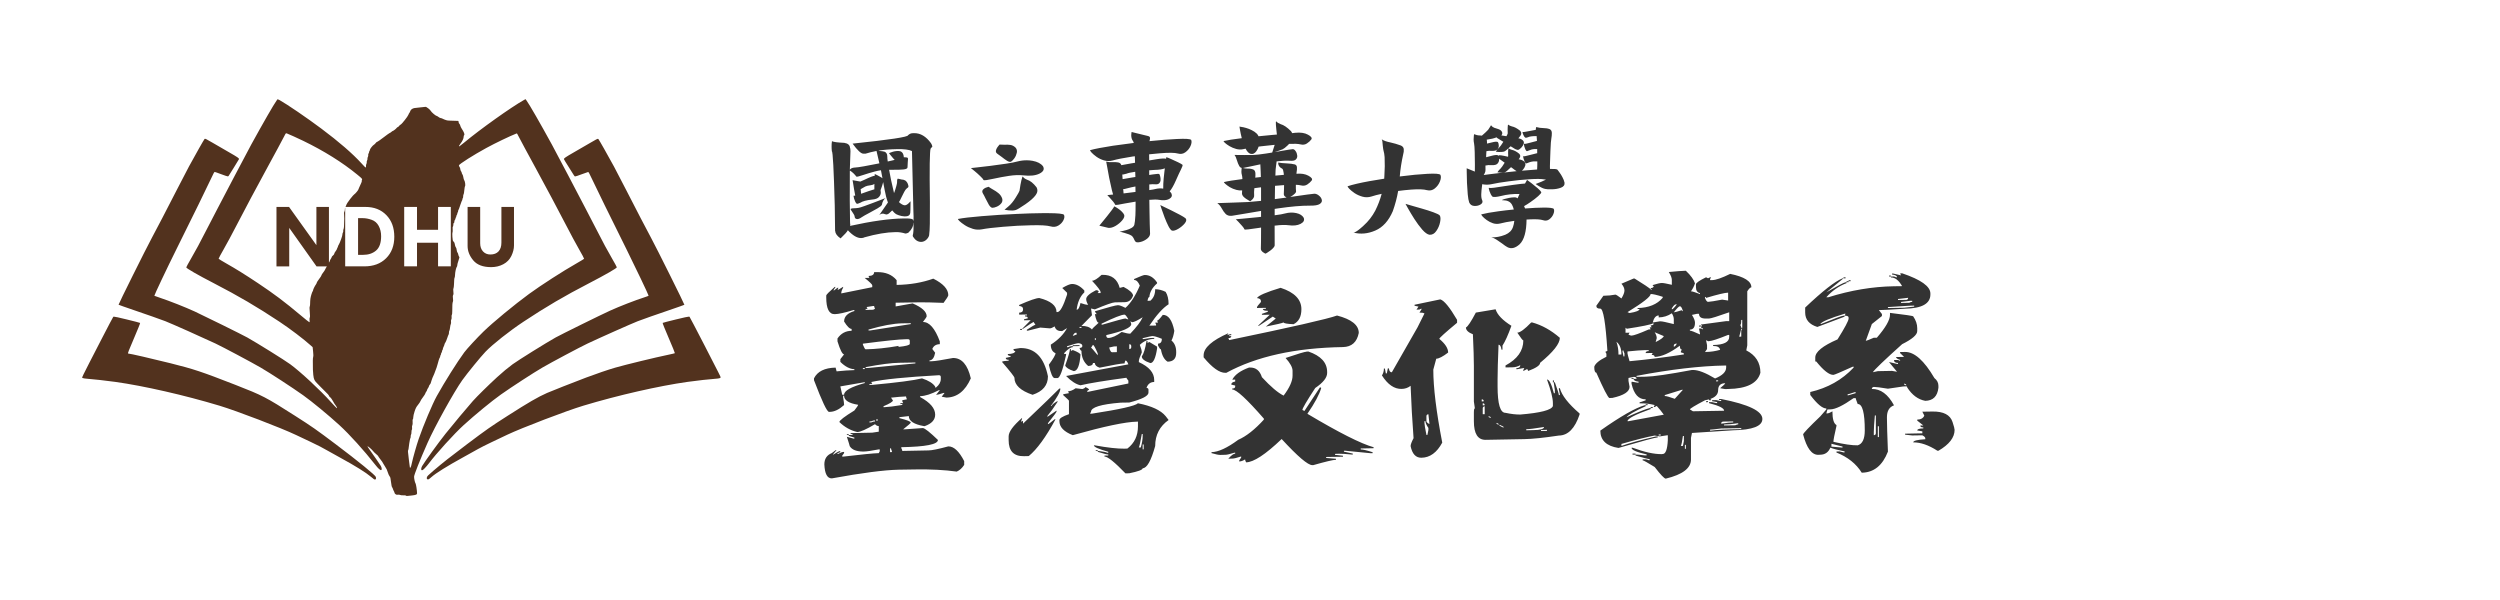
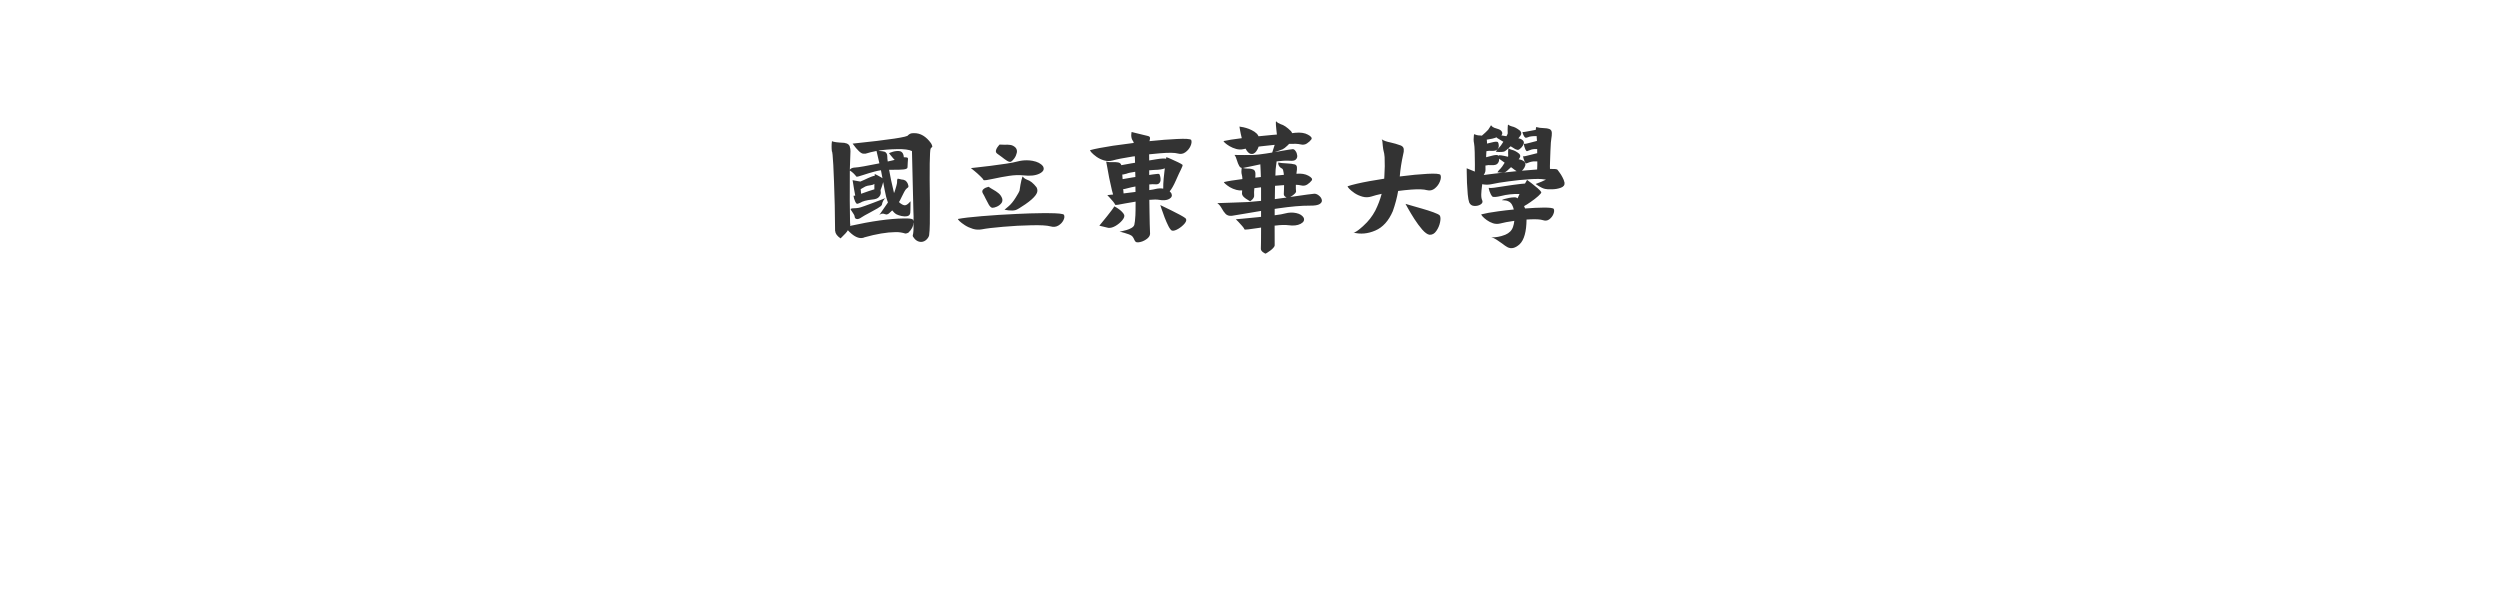
<svg xmlns="http://www.w3.org/2000/svg" xmlns:ns1="http://www.inkscape.org/namespaces/inkscape" xmlns:ns2="http://sodipodi.sourceforge.net/DTD/sodipodi-0.dtd" width="132.292mm" height="31.75mm" viewBox="0 0 132.292 31.75" version="1.1" id="svg1" xml:space="preserve" ns1:version="1.3 (0e150ed6c4, 2023-07-21)" ns2:docname="partner_logo_ndhuts.svg">
  <style id="style1">
  @font-face {
    font-family: "jf-openhuninn-2.0";
    src: url("/assets/font/jf-openhuninn-2.0.woff2");
  }
  </style>
  <ns2:namedview id="namedview1" pagecolor="#ffffff" bordercolor="#000000" borderopacity="0.25" ns1:showpageshadow="2" ns1:pageopacity="0.0" ns1:pagecheckerboard="0" ns1:deskcolor="#d1d1d1" ns1:document-units="mm" ns1:zoom="0.69575618" ns1:cx="296.08074" ns1:cy="-38.088056" ns1:window-width="1920" ns1:window-height="1009" ns1:window-x="-8" ns1:window-y="282" ns1:window-maximized="1" ns1:current-layer="layer1" />
  <defs id="defs1">
    <clipPath clipPathUnits="userSpaceOnUse" id="clipPath172">
-       <path d="M 0,391.912 H 595.276 V 0 H 0 Z" id="path170" />
-     </clipPath>
+       </clipPath>
    <linearGradient x1="0" y1="0" x2="1" y2="0" gradientUnits="userSpaceOnUse" gradientTransform="matrix(149.142,0,0,-149.142,78.624,218.864)" spreadMethod="pad" id="linearGradient162">
      <stop style="stop-opacity:1;stop-color:#de7403" offset="0" id="stop158" />
      <stop style="stop-opacity:1;stop-color:#ffda2a" offset="1" id="stop160" />
    </linearGradient>
    <clipPath clipPathUnits="userSpaceOnUse" id="clipPath16">
      <path d="M 0,391.912 H 595.276 V 0 H 0 Z" id="path14-0" />
    </clipPath>
  </defs>
  <g ns1:label="圖層 1" ns1:groupmode="layer" id="layer1" transform="translate(144.477,-86.485)">
    <g id="g6810" transform="translate(41.219,36.047)" />
    <g ns1:label="圖層 1" id="g18" transform="matrix(1.76,0,0,1.76,1412.112,433.221)" style="fill:#52321e;fill-opacity:1">
      <g ns1:label="圖層 1" id="g17" transform="matrix(0.742,0,0,0.742,-1019.189,-497.239)" style="fill:#52321e;fill-opacity:1">
        <g id="g16" transform="translate(-41.307,139.206)" style="fill:#52321e;fill-opacity:1" />
-         <path id="path16" style="fill:#52321e;fill-opacity:1;stroke-width:0.015" d="m 192.869,408.643 -0.045,0.062 c -0.111,0.153 -0.536,0.892 -1.02,1.772 -0.089,0.162 -0.384,0.719 -0.656,1.238 -0.272,0.519 -0.595,1.136 -0.718,1.371 -0.124,0.235 -0.309,0.593 -0.413,0.796 -0.308,0.603 -0.458,0.881 -0.658,1.225 -0.104,0.179 -0.19,0.337 -0.19,0.35 0,0.038 0.463,0.305 1.113,0.64 0.997,0.515 1.753,0.958 2.662,1.561 0.429,0.285 0.979,0.701 1.266,0.96 l 0.08,0.072 0.019,0.182 c 0.013,0.125 0.014,0.191 0.004,0.21 -0.008,0.015 -0.015,0.082 -0.015,0.148 -4.1e-4,0.354 0.003,0.457 0.018,0.584 0.023,0.191 0.041,0.228 0.179,0.365 0.051,0.051 0.113,0.114 0.138,0.141 0.025,0.027 0.085,0.086 0.133,0.133 0.135,0.13 0.178,0.179 0.19,0.215 0.006,0.018 0.023,0.04 0.039,0.048 0.027,0.015 0.087,0.097 0.128,0.176 0.03,0.058 0.054,0.098 0.077,0.125 0.011,0.014 0.028,0.037 0.036,0.051 0.008,0.014 0.024,0.04 0.034,0.056 0.01,0.017 0.013,0.034 0.005,0.039 -0.007,0.005 -0.113,-0.103 -0.234,-0.239 -0.43,-0.482 -1.248,-1.242 -1.662,-1.544 -0.23,-0.168 -1.348,-0.864 -1.739,-1.083 -0.183,-0.103 -1.784,-0.894 -2.123,-1.05 -0.401,-0.184 -1.011,-0.424 -1.429,-0.564 -0.113,-0.038 -0.209,-0.071 -0.212,-0.075 -0.012,-0.012 0.507,-1.107 0.891,-1.879 0.631,-1.267 1.291,-2.614 1.415,-2.886 0.078,-0.172 0.123,-0.254 0.139,-0.254 0.013,0 0.134,0.043 0.27,0.095 0.136,0.052 0.257,0.091 0.269,0.087 0.012,-0.005 0.03,-0.023 0.039,-0.04 0.009,-0.017 0.103,-0.167 0.208,-0.333 0.105,-0.166 0.194,-0.312 0.198,-0.325 0.01,-0.037 -0.041,-0.073 -0.416,-0.288 -0.195,-0.112 -0.489,-0.283 -0.654,-0.379 -0.289,-0.169 -0.302,-0.175 -0.326,-0.149 -0.025,0.026 -0.37,0.634 -0.629,1.11 -0.073,0.134 -0.29,0.552 -0.483,0.929 -0.404,0.79 -0.85,1.648 -1.024,1.968 -0.225,0.415 -1.359,2.694 -1.347,2.706 0.007,0.007 0.284,0.105 0.617,0.218 0.563,0.192 1.048,0.362 1.276,0.449 0.22,0.084 1.569,0.685 2.034,0.905 0.308,0.146 1.461,0.76 1.828,0.973 0.379,0.22 1.286,0.811 1.724,1.123 0.361,0.257 1.025,0.805 1.469,1.211 0.414,0.379 0.991,1.017 1.469,1.625 0.108,0.138 0.191,0.21 0.225,0.197 0.035,-0.013 0.026,-0.098 -0.018,-0.173 -0.037,-0.063 -0.283,-0.418 -0.47,-0.681 -0.045,-0.063 -0.076,-0.114 -0.068,-0.114 0.025,0 0.187,0.141 0.225,0.194 0.021,0.03 0.076,0.085 0.122,0.122 0.047,0.038 0.085,0.075 0.085,0.083 0,0.008 0.035,0.059 0.077,0.114 0.085,0.109 0.106,0.139 0.132,0.194 0.01,0.02 0.038,0.067 0.063,0.103 0.069,0.104 0.09,0.147 0.124,0.26 0.017,0.058 0.048,0.125 0.068,0.149 0.031,0.036 0.04,0.071 0.058,0.231 0.014,0.118 0.03,0.197 0.044,0.212 0.012,0.013 0.027,0.044 0.033,0.069 0.006,0.024 0.023,0.064 0.038,0.088 0.015,0.024 0.027,0.055 0.027,0.069 3e-5,0.014 0.018,0.039 0.04,0.056 0.031,0.025 0.052,0.029 0.095,0.022 0.034,-0.006 0.068,-0.002 0.089,0.009 0.02,0.011 0.074,0.017 0.132,0.015 0.057,-0.002 0.102,0.003 0.108,0.012 v 9e-5 c 0.012,0.02 0.035,0.019 0.243,-0.006 0.167,-0.02 0.208,-0.038 0.207,-0.088 -0.004,-0.131 -0.043,-0.381 -0.062,-0.402 -0.023,-0.025 -0.06,-0.195 -0.059,-0.269 8.2e-4,-0.082 0.233,-0.666 0.545,-1.371 0.292,-0.66 1.078,-2.078 1.409,-2.543 0.193,-0.271 0.749,-0.952 0.937,-1.148 0.292,-0.305 0.972,-0.842 1.549,-1.224 0.901,-0.597 1.665,-1.045 2.64,-1.549 0.663,-0.343 1.135,-0.614 1.135,-0.652 0,-0.013 -0.085,-0.17 -0.19,-0.35 -0.2,-0.344 -0.35,-0.622 -0.658,-1.225 -0.104,-0.203 -0.29,-0.561 -0.413,-0.796 -0.124,-0.235 -0.447,-0.852 -0.718,-1.371 -0.272,-0.519 -0.567,-1.076 -0.656,-1.238 -0.483,-0.881 -0.909,-1.62 -1.02,-1.772 l -0.045,-0.062 -0.066,0.037 c -0.505,0.282 -1.771,1.183 -2.416,1.721 -0.096,0.08 -0.184,0.149 -0.195,0.153 -0.038,0.014 -0.021,-0.026 0.044,-0.111 0.077,-0.099 0.127,-0.208 0.127,-0.276 0,-0.027 0.007,-0.053 0.015,-0.058 0.039,-0.024 0.002,-0.127 -0.099,-0.277 -0.024,-0.036 -0.048,-0.088 -0.053,-0.116 -0.005,-0.028 -0.023,-0.062 -0.039,-0.076 -0.017,-0.015 -0.029,-0.043 -0.029,-0.07 0,-0.025 -0.008,-0.045 -0.018,-0.045 -0.103,-0.006 -0.286,-0.012 -0.356,-0.012 -0.093,1e-4 -0.16,-0.02 -0.307,-0.092 -0.014,-0.007 -0.038,-0.013 -0.053,-0.013 -0.015,0 -0.053,-0.02 -0.083,-0.044 -0.031,-0.024 -0.066,-0.044 -0.079,-0.044 -0.033,-2.8e-4 -0.212,-0.154 -0.231,-0.199 -0.008,-0.02 -0.054,-0.067 -0.102,-0.104 -0.076,-0.059 -0.094,-0.067 -0.139,-0.059 -0.029,0.004 -0.125,0.015 -0.215,0.023 -0.089,0.008 -0.185,0.019 -0.212,0.024 -0.078,0.014 -0.146,0.065 -0.163,0.121 -0.008,0.027 -0.024,0.061 -0.037,0.074 -0.012,0.013 -0.031,0.049 -0.041,0.079 -0.024,0.069 -0.268,0.377 -0.311,0.394 -0.018,0.007 -0.048,0.033 -0.066,0.058 -0.018,0.025 -0.043,0.046 -0.055,0.046 -0.012,0 -0.032,0.017 -0.046,0.037 -0.023,0.036 -0.142,0.125 -0.167,0.125 -0.006,0 -0.024,0.013 -0.038,0.029 -0.015,0.016 -0.032,0.029 -0.038,0.029 -0.018,0 -0.198,0.124 -0.279,0.192 -0.085,0.071 -0.262,0.192 -0.281,0.192 -0.007,0 -0.028,0.021 -0.047,0.046 -0.018,0.025 -0.049,0.054 -0.067,0.063 -0.05,0.026 -0.165,0.173 -0.165,0.211 0,0.018 -0.007,0.036 -0.015,0.042 -0.008,0.005 -0.015,0.022 -0.015,0.038 0,0.016 -0.011,0.045 -0.023,0.065 -0.013,0.02 -0.019,0.048 -0.014,0.065 0.005,0.016 -0.001,0.05 -0.015,0.076 -0.013,0.025 -0.02,0.056 -0.015,0.068 0.005,0.012 -0.002,0.045 -0.015,0.072 -0.013,0.028 -0.02,0.061 -0.015,0.073 0.005,0.013 -0.002,0.043 -0.014,0.068 -0.013,0.025 -0.02,0.058 -0.016,0.074 0.008,0.032 -0.002,0.071 -0.019,0.071 -0.006,0 -0.079,-0.075 -0.162,-0.166 -0.371,-0.406 -0.912,-0.874 -1.63,-1.411 -0.576,-0.431 -1.392,-0.988 -1.695,-1.157 z m 0.352,1.381 c 0.006,-10e-4 0.012,4.9e-4 0.02,0.003 0.11,0.043 0.426,0.186 0.667,0.302 0.835,0.404 1.593,0.878 2.196,1.373 0.194,0.159 0.206,0.173 0.185,0.212 -0.009,0.017 -0.013,0.037 -0.008,0.045 0.008,0.013 -0.022,0.088 -0.104,0.26 -0.02,0.041 -0.036,0.08 -0.036,0.086 0,0.022 -0.136,0.183 -0.16,0.189 -0.014,0.004 -0.088,0.087 -0.165,0.186 -0.099,0.127 -0.148,0.205 -0.169,0.267 -0.01,0.03 -0.017,0.042 -0.025,0.061 h 0.809 c 0.351,0 0.633,0.111 0.847,0.332 0.214,0.221 0.321,0.513 0.321,0.875 0,0.363 -0.111,0.654 -0.332,0.873 -0.22,0.219 -0.513,0.328 -0.88,0.328 h -0.778 v -2.377 c -5.5e-4,8.3e-4 -0.003,0.007 -0.003,0.007 -0.006,0.006 -0.01,0.036 -0.01,0.067 0,0.031 -0.009,0.072 -0.021,0.09 -0.015,0.024 -0.018,0.054 -0.01,0.114 0.01,0.072 0.009,0.194 -0.004,0.479 -0.002,0.049 -0.011,0.102 -0.021,0.119 -0.009,0.017 -0.014,0.044 -0.009,0.061 0.004,0.017 -0.003,0.051 -0.017,0.077 -0.013,0.026 -0.021,0.056 -0.017,0.067 0.011,0.028 -0.105,0.355 -0.148,0.417 -0.019,0.028 -0.035,0.063 -0.035,0.078 0,0.015 -0.006,0.03 -0.013,0.035 -0.007,0.004 -0.017,0.026 -0.021,0.049 -0.005,0.023 -0.032,0.071 -0.061,0.107 -0.029,0.036 -0.053,0.081 -0.053,0.098 -9e-5,0.02 -0.021,0.048 -0.052,0.072 -0.028,0.022 -0.052,0.051 -0.052,0.064 0,0.014 -0.017,0.047 -0.037,0.075 -0.02,0.028 -0.037,0.061 -0.037,0.074 0,0.013 -0.017,0.046 -0.037,0.074 -1.3e-4,1.8e-4 -2.2e-4,3.6e-4 -3.6e-4,5.3e-4 v -2.255 h -0.508 v 1.548 l -1.108,-1.548 h -0.51 v 2.408 h 0.517 v -1.559 l 1.106,1.559 h 0.42 c -0.001,0.002 -0.002,0.004 -0.004,0.006 -0.027,0.041 -0.057,0.094 -0.066,0.119 -0.009,0.025 -0.046,0.083 -0.083,0.128 -0.037,0.045 -0.067,0.094 -0.067,0.109 0,0.015 -0.043,0.083 -0.096,0.151 -0.053,0.069 -0.096,0.137 -0.096,0.152 0,0.015 -0.016,0.047 -0.035,0.072 -0.041,0.054 -0.113,0.201 -0.113,0.232 0,0.012 -0.006,0.028 -0.013,0.035 -0.025,0.027 -0.081,0.206 -0.094,0.301 -0.007,0.053 -0.013,0.139 -0.012,0.192 8.9e-4,0.053 -0.006,0.11 -0.015,0.128 -0.013,0.024 -0.012,0.081 3.6e-4,0.225 0.013,0.146 0.013,0.201 0,0.225 -0.011,0.02 -0.013,0.062 -0.008,0.111 h -1.8e-4 c 0.007,0.059 0.005,0.078 -0.009,0.077 -0.01,-8.3e-4 -0.165,-0.124 -0.343,-0.274 -0.656,-0.551 -1.086,-0.874 -1.739,-1.309 -0.531,-0.353 -0.884,-0.573 -1.28,-0.797 -0.169,-0.096 -0.31,-0.182 -0.314,-0.191 -0.004,-0.009 0.089,-0.183 0.205,-0.385 0.117,-0.202 0.348,-0.633 0.515,-0.957 0.266,-0.519 0.887,-1.684 1.253,-2.351 0.293,-0.535 0.617,-1.137 0.681,-1.264 0.047,-0.094 0.063,-0.123 0.081,-0.127 z m 9.334,0 c 0.018,0.004 0.034,0.032 0.081,0.127 0.063,0.126 0.386,0.725 0.681,1.264 0.372,0.679 0.987,1.834 1.253,2.351 0.167,0.324 0.398,0.755 0.515,0.957 0.117,0.202 0.209,0.375 0.205,0.385 -0.004,0.009 -0.145,0.095 -0.314,0.191 -0.538,0.305 -1.433,0.881 -1.916,1.234 -0.592,0.433 -1.46,1.149 -1.845,1.523 -0.263,0.256 -0.673,0.699 -0.779,0.842 -0.282,0.382 -0.797,1.2 -1.117,1.776 -0.173,0.312 -0.538,1.177 -0.731,1.735 -0.085,0.246 -0.231,0.76 -0.277,0.975 h 9e-5 c -0.035,0.166 -0.059,0.218 -0.081,0.181 -0.004,-0.007 -0.022,-0.139 -0.038,-0.292 -0.017,-0.153 -0.034,-0.304 -0.038,-0.336 -0.004,-0.032 -6.6e-4,-0.066 0.008,-0.076 0.009,-0.011 0.018,-0.058 0.021,-0.105 0.003,-0.047 0.013,-0.122 0.022,-0.167 0.009,-0.045 0.021,-0.108 0.025,-0.14 0.004,-0.032 0.014,-0.065 0.021,-0.073 0.007,-0.008 0.013,-0.042 0.013,-0.076 0,-0.034 0.007,-0.067 0.015,-0.072 0.008,-0.005 0.015,-0.048 0.015,-0.096 0,-0.048 0.007,-0.091 0.016,-0.097 0.01,-0.006 0.013,-0.035 0.008,-0.078 -0.005,-0.044 -0.002,-0.081 0.011,-0.103 0.013,-0.024 0.017,-0.068 0.012,-0.134 -0.005,-0.065 -0.001,-0.103 0.01,-0.109 0.009,-0.006 0.017,-0.043 0.017,-0.083 0,-0.045 0.021,-0.136 0.053,-0.234 0.045,-0.136 0.067,-0.177 0.14,-0.269 0.048,-0.059 0.091,-0.125 0.096,-0.146 0.005,-0.021 0.051,-0.094 0.103,-0.162 0.052,-0.068 0.094,-0.134 0.094,-0.147 0,-0.013 0.017,-0.046 0.037,-0.073 0.02,-0.028 0.037,-0.061 0.037,-0.074 0,-0.013 0.017,-0.046 0.037,-0.074 0.02,-0.028 0.037,-0.061 0.037,-0.075 0,-0.014 0.017,-0.045 0.037,-0.069 0.02,-0.024 0.037,-0.053 0.037,-0.064 0,-0.011 0.014,-0.057 0.031,-0.101 0.017,-0.044 0.035,-0.094 0.039,-0.11 0.005,-0.016 0.017,-0.043 0.027,-0.059 0.017,-0.027 0.053,-0.118 0.139,-0.354 0.018,-0.049 0.037,-0.115 0.044,-0.147 0.016,-0.081 0.072,-0.247 0.089,-0.264 0.008,-0.008 0.014,-0.029 0.014,-0.047 0,-0.018 0.007,-0.037 0.015,-0.042 0.008,-0.005 0.015,-0.024 0.015,-0.041 2.7e-4,-0.018 0.01,-0.045 0.022,-0.061 0.012,-0.016 0.022,-0.043 0.022,-0.062 0,-0.018 0.007,-0.037 0.015,-0.042 0.008,-0.005 0.015,-0.022 0.015,-0.038 0,-0.016 0.006,-0.04 0.013,-0.054 0.03,-0.06 0.061,-0.139 0.061,-0.157 0,-0.011 0.013,-0.036 0.029,-0.057 0.016,-0.021 0.05,-0.099 0.074,-0.175 0.025,-0.076 0.051,-0.144 0.059,-0.152 0.008,-0.008 0.014,-0.041 0.014,-0.074 0,-0.033 0.006,-0.067 0.013,-0.074 0.007,-0.008 0.017,-0.041 0.022,-0.073 0.021,-0.149 0.027,-0.179 0.042,-0.209 0.009,-0.018 0.012,-0.057 0.007,-0.087 -0.006,-0.034 -0.001,-0.069 0.012,-0.094 0.013,-0.025 0.017,-0.062 0.012,-0.101 -0.005,-0.038 -0.002,-0.07 0.009,-0.083 0.011,-0.013 0.017,-0.071 0.017,-0.151 -0.002,-0.218 0.007,-0.35 0.025,-0.381 0.012,-0.021 0.013,-0.061 0.004,-0.132 -0.01,-0.078 -0.008,-0.111 0.008,-0.141 0.016,-0.031 0.018,-0.064 0.008,-0.141 -0.008,-0.068 -0.007,-0.111 0.004,-0.13 0.009,-0.016 0.018,-0.079 0.02,-0.14 0.007,-0.206 0.013,-0.273 0.027,-0.295 0.008,-0.012 0.015,-0.059 0.016,-0.103 0.004,-0.128 0.044,-0.304 0.078,-0.345 0.008,-0.01 0.015,-0.037 0.014,-0.061 -6.9e-4,-0.024 0.021,-0.104 0.047,-0.179 0.044,-0.124 0.046,-0.138 0.026,-0.162 -0.013,-0.014 -0.027,-0.052 -0.032,-0.083 -0.005,-0.031 -0.02,-0.07 -0.034,-0.085 -0.014,-0.015 -0.028,-0.062 -0.032,-0.105 -0.004,-0.048 -0.018,-0.089 -0.035,-0.108 -0.016,-0.018 -0.032,-0.063 -0.037,-0.107 -0.006,-0.055 -0.02,-0.088 -0.05,-0.118 -0.037,-0.039 -0.042,-0.056 -0.051,-0.197 -0.006,-0.094 -0.005,-0.165 0.004,-0.18 0.008,-0.014 0.011,-0.07 0.007,-0.125 -0.005,-0.065 -0.001,-0.103 0.01,-0.11 0.009,-0.006 0.017,-0.039 0.017,-0.074 0,-0.043 0.007,-0.067 0.022,-0.072 0.014,-0.005 0.021,-0.025 0.019,-0.052 -0.002,-0.025 0.008,-0.056 0.022,-0.072 0.014,-0.015 0.025,-0.042 0.025,-0.059 0,-0.017 0.007,-0.035 0.015,-0.04 0.008,-0.005 0.015,-0.024 0.015,-0.041 2.8e-4,-0.018 0.01,-0.045 0.022,-0.061 0.012,-0.016 0.022,-0.043 0.022,-0.062 0,-0.018 0.007,-0.037 0.015,-0.042 0.008,-0.005 0.015,-0.024 0.015,-0.043 0,-0.018 0.004,-0.038 0.01,-0.044 0.012,-0.012 0.032,-0.066 0.094,-0.253 0.024,-0.073 0.051,-0.139 0.058,-0.147 0.008,-0.008 0.014,-0.029 0.014,-0.047 0,-0.018 0.007,-0.037 0.015,-0.042 0.008,-0.005 0.015,-0.037 0.015,-0.072 0,-0.034 0.006,-0.069 0.013,-0.076 0.014,-0.015 0.028,-0.093 0.041,-0.235 0.004,-0.049 0.015,-0.097 0.023,-0.107 0.022,-0.026 -0.002,-0.197 -0.033,-0.236 -0.014,-0.018 -0.031,-0.071 -0.036,-0.118 -0.006,-0.046 -0.023,-0.1 -0.038,-0.12 -0.015,-0.02 -0.028,-0.049 -0.028,-0.064 0,-0.016 -0.013,-0.046 -0.029,-0.066 -0.016,-0.021 -0.029,-0.059 -0.029,-0.085 0,-0.026 -0.014,-0.065 -0.03,-0.086 -0.017,-0.021 -0.028,-0.051 -0.026,-0.065 0.01,-0.052 0.597,-0.424 1.11,-0.704 0.361,-0.197 0.965,-0.487 1.212,-0.583 0.008,-0.003 0.014,-0.005 0.02,-0.003 z m 3.295,0.224 c -0.027,-10e-4 -0.088,0.033 -0.306,0.16 -0.165,0.097 -0.46,0.267 -0.654,0.379 -0.375,0.216 -0.425,0.251 -0.416,0.288 0.003,0.013 0.082,0.142 0.175,0.288 0.093,0.145 0.187,0.295 0.209,0.333 0.022,0.038 0.05,0.072 0.061,0.077 0.012,0.005 0.132,-0.035 0.268,-0.087 0.136,-0.052 0.257,-0.095 0.269,-0.095 0.015,4e-5 0.062,0.086 0.139,0.254 0.127,0.276 0.802,1.654 1.416,2.885 0.336,0.675 0.894,1.846 0.893,1.875 -1.4e-4,0.006 -0.072,0.033 -0.159,0.061 -0.388,0.125 -1.017,0.369 -1.406,0.546 -0.352,0.159 -1.993,0.969 -2.203,1.086 -0.391,0.219 -1.509,0.916 -1.739,1.083 -0.182,0.133 -0.42,0.33 -0.634,0.527 -0.35,0.321 -0.802,0.766 -0.978,0.962 -0.191,0.213 -0.861,1.014 -1.109,1.327 -0.291,0.366 -0.836,1.119 -0.947,1.307 -0.037,0.063 -0.051,0.143 -0.029,0.165 0.023,0.023 0.057,0.005 0.135,-0.075 0.046,-0.047 0.123,-0.138 0.172,-0.203 0.297,-0.397 1.02,-1.194 1.399,-1.539 0.458,-0.418 1.149,-0.985 1.512,-1.242 0.445,-0.314 1.317,-0.88 1.681,-1.092 0.366,-0.213 1.52,-0.827 1.828,-0.973 0.464,-0.22 1.814,-0.821 2.034,-0.905 0.227,-0.087 0.713,-0.258 1.276,-0.449 0.332,-0.113 0.61,-0.211 0.617,-0.218 0.012,-0.012 -1.122,-2.291 -1.347,-2.706 -0.17,-0.313 -0.613,-1.165 -1.024,-1.968 -0.193,-0.377 -0.41,-0.795 -0.483,-0.929 -0.256,-0.47 -0.604,-1.084 -0.629,-1.11 -0.006,-0.006 -0.012,-0.011 -0.021,-0.011 z m -7.85,2.759 h 0.519 v 0.928 h 0.853 v -0.928 h 0.517 v 2.408 h -0.517 v -0.957 h -0.853 v 0.957 h -0.519 z m 2.569,0 v 1.584 c 0,0.203 0.076,0.397 0.229,0.581 0.153,0.183 0.394,0.275 0.724,0.275 0.182,0 0.347,-0.039 0.493,-0.117 0.148,-0.078 0.257,-0.191 0.328,-0.337 0.071,-0.148 0.106,-0.29 0.106,-0.427 v -1.559 h -0.51 v 1.447 c 0,0.153 -0.039,0.271 -0.117,0.356 -0.078,0.083 -0.188,0.125 -0.33,0.125 -0.123,0 -0.223,-0.042 -0.299,-0.125 -0.076,-0.083 -0.114,-0.193 -0.114,-0.33 v -1.473 z m -4.438,0.455 v 1.487 h 0.205 c 0.213,0 0.388,-0.058 0.524,-0.174 0.137,-0.116 0.205,-0.31 0.205,-0.581 0,-0.158 -0.033,-0.297 -0.099,-0.418 -0.066,-0.122 -0.162,-0.205 -0.288,-0.248 -0.125,-0.044 -0.244,-0.066 -0.358,-0.066 z m -9.889,3.991 c -0.017,-7.1e-4 -0.025,0.002 -0.03,0.006 -0.011,0.011 -0.222,0.412 -0.468,0.89 -0.9,1.748 -0.812,1.565 -0.766,1.594 0.015,0.009 0.096,0.021 0.181,0.027 0.221,0.015 0.765,0.076 1.134,0.127 1.16,0.162 2.814,0.54 4.221,0.964 0.698,0.21 2.501,0.9 3.107,1.189 0.167,0.08 0.433,0.205 0.59,0.279 0.303,0.143 0.483,0.236 0.698,0.361 0.073,0.043 0.308,0.173 0.523,0.291 0.589,0.322 1.019,0.59 1.209,0.752 0.05,0.043 0.108,0.089 0.129,0.103 0.066,0.044 0.106,0.001 0.082,-0.087 -0.019,-0.072 -0.725,-0.647 -1.627,-1.326 -0.801,-0.603 -0.948,-0.705 -1.644,-1.15 -1.188,-0.759 -1.315,-0.825 -2.425,-1.258 -1.368,-0.533 -1.683,-0.638 -2.631,-0.875 -0.731,-0.183 -1.646,-0.393 -1.711,-0.393 -0.024,0 0.022,-0.118 0.246,-0.639 0.149,-0.346 0.247,-0.592 0.24,-0.6 -0.007,-0.007 -0.251,-0.071 -0.541,-0.141 -0.338,-0.082 -0.468,-0.111 -0.519,-0.113 z m 23.291,0 c -0.051,0.002 -0.181,0.032 -0.519,0.113 -0.29,0.07 -0.534,0.134 -0.541,0.141 -0.008,0.008 0.091,0.255 0.246,0.615 0.143,0.331 0.255,0.606 0.249,0.612 -0.006,0.006 -0.126,0.034 -0.268,0.064 -0.494,0.101 -1.747,0.406 -2.152,0.523 -0.281,0.081 -0.79,0.255 -1.179,0.402 -0.535,0.203 -1.41,0.547 -1.577,0.621 -0.379,0.168 -0.745,0.38 -1.599,0.926 -0.696,0.445 -0.842,0.547 -1.644,1.15 -0.686,0.516 -0.981,0.749 -1.367,1.078 -0.22,0.188 -0.255,0.224 -0.264,0.27 -0.008,0.041 -0.004,0.057 0.016,0.072 0.034,0.025 0.062,0.01 0.17,-0.086 0.175,-0.157 0.635,-0.444 1.29,-0.804 0.235,-0.13 0.507,-0.281 0.604,-0.336 0.097,-0.055 0.336,-0.176 0.531,-0.268 0.195,-0.093 0.483,-0.23 0.641,-0.305 0.591,-0.281 2.404,-0.974 3.09,-1.18 1.408,-0.424 3.061,-0.801 4.221,-0.964 0.369,-0.052 0.914,-0.113 1.134,-0.127 0.15,-0.01 0.207,-0.026 0.207,-0.059 0,-0.024 -0.04,-0.102 -0.662,-1.311 -0.318,-0.616 -0.587,-1.13 -0.598,-1.141 -0.004,-0.004 -0.013,-0.007 -0.029,-0.006 z" />
      </g>
    </g>
    <path id="path24" style="font-size:3.669px;line-height:1.25;font-family:HanyiSentyPailouArch;-inkscape-font-specification:'HanyiSentyPailouArch, Normal';letter-spacing:0.37px;fill:#333333;fill-opacity:1;stroke-width:8.097" d="M -76.942 92.907 C -76.952 92.903 -76.958 92.915 -76.963 92.944 C -76.966 92.98 -76.965 93.033 -76.959 93.102 C -76.954 93.172 -76.947 93.246 -76.939 93.325 C -76.93 93.401 -76.922 93.47 -76.916 93.531 C -76.912 93.56 -76.909 93.585 -76.907 93.605 C -76.983 93.612 -77.064 93.618 -77.15 93.625 C -77.399 93.648 -77.642 93.671 -77.878 93.696 C -77.901 93.649 -77.929 93.605 -77.962 93.565 C -78.043 93.486 -78.136 93.422 -78.239 93.373 C -78.342 93.321 -78.444 93.281 -78.543 93.254 C -78.642 93.226 -78.723 93.208 -78.789 93.2 L -78.89 93.183 L -78.856 93.382 C -78.836 93.501 -78.806 93.639 -78.766 93.797 C -79.202 93.851 -79.521 93.901 -79.724 93.948 C -79.737 93.957 -79.716 93.989 -79.66 94.043 C -79.601 94.097 -79.52 94.155 -79.417 94.218 C -79.311 94.281 -79.193 94.331 -79.063 94.367 C -78.932 94.404 -78.801 94.407 -78.668 94.375 C -78.636 94.367 -78.601 94.36 -78.563 94.352 C -78.496 94.487 -78.417 94.576 -78.327 94.618 C -78.195 94.659 -78.083 94.614 -77.993 94.483 C -77.941 94.411 -77.902 94.332 -77.875 94.244 C -77.832 94.238 -77.787 94.232 -77.74 94.226 C -77.499 94.195 -77.262 94.169 -77.028 94.149 L -77.028 94.159 C -77.064 94.271 -77.096 94.371 -77.123 94.456 L -77.156 94.557 C -77.266 94.577 -77.379 94.596 -77.494 94.611 C -77.779 94.655 -78.003 94.68 -78.165 94.686 C -78.329 94.688 -78.487 94.689 -78.637 94.689 C -78.788 94.689 -78.912 94.688 -79.008 94.686 L -79.153 94.682 C -79.099 94.749 -79.054 94.85 -79.018 94.982 C -78.987 95.088 -78.949 95.181 -78.904 95.262 C -78.87 95.326 -78.825 95.362 -78.769 95.37 L -78.777 95.42 C -78.783 95.463 -78.786 95.514 -78.786 95.572 C -78.786 95.631 -78.778 95.686 -78.762 95.738 C -78.748 95.783 -78.738 95.857 -78.732 95.961 C -79.179 96.017 -79.505 96.069 -79.707 96.119 C -79.721 96.125 -79.699 96.156 -79.643 96.21 C -79.584 96.264 -79.503 96.324 -79.4 96.389 C -79.294 96.452 -79.177 96.5 -79.046 96.534 C -78.947 96.56 -78.847 96.569 -78.746 96.56 C -78.747 96.626 -78.75 96.68 -78.756 96.723 C -78.756 96.772 -78.736 96.822 -78.696 96.871 C -78.653 96.918 -78.602 96.962 -78.544 97.002 C -78.485 97.041 -78.434 97.072 -78.389 97.097 L -78.321 97.134 L -78.288 97.111 C -78.263 97.095 -78.237 97.072 -78.21 97.043 C -78.181 97.014 -78.156 96.98 -78.136 96.942 C -78.114 96.901 -78.107 96.858 -78.112 96.811 C -78.12 96.705 -78.117 96.595 -78.104 96.48 C -78.101 96.469 -78.1 96.456 -78.1 96.443 C -77.992 96.427 -77.875 96.411 -77.749 96.396 C -77.749 96.418 -77.748 96.442 -77.746 96.466 L -77.746 97.114 C -78.014 97.143 -78.237 97.163 -78.417 97.175 C -78.696 97.187 -78.958 97.197 -79.203 97.205 C -79.446 97.213 -79.651 97.22 -79.817 97.226 L -80.063 97.234 C -79.971 97.297 -79.89 97.394 -79.82 97.524 C -79.764 97.63 -79.698 97.723 -79.621 97.804 C -79.543 97.883 -79.436 97.917 -79.301 97.906 C -79.184 97.89 -78.966 97.854 -78.647 97.798 C -78.37 97.748 -78.07 97.697 -77.746 97.646 L -77.746 97.959 C -77.807 97.966 -77.867 97.973 -77.928 97.98 C -78.238 98.012 -78.508 98.037 -78.738 98.058 L -79.081 98.088 C -79.061 98.103 -79.016 98.148 -78.946 98.222 C -78.875 98.294 -78.806 98.37 -78.741 98.449 C -78.672 98.527 -78.634 98.585 -78.626 98.621 C -78.619 98.639 -78.546 98.639 -78.407 98.621 C -78.265 98.605 -78.086 98.58 -77.87 98.546 C -77.83 98.54 -77.788 98.533 -77.745 98.526 C -77.747 99.208 -77.75 99.574 -77.756 99.626 C -77.76 99.671 -77.752 99.711 -77.729 99.744 C -77.705 99.78 -77.675 99.809 -77.642 99.832 C -77.608 99.856 -77.578 99.876 -77.551 99.889 L -77.507 99.907 L -77.429 99.863 C -77.38 99.831 -77.322 99.792 -77.257 99.745 C -77.192 99.698 -77.137 99.648 -77.092 99.596 C -77.045 99.544 -77.022 99.497 -77.025 99.454 C -77.029 99.389 -77.03 99.046 -77.028 98.425 C -77.017 98.425 -77.004 98.424 -76.99 98.422 C -76.694 98.386 -76.465 98.379 -76.306 98.402 C -76.036 98.44 -75.819 98.416 -75.655 98.331 C -75.491 98.245 -75.436 98.138 -75.49 98.007 C -75.562 97.884 -75.692 97.801 -75.881 97.761 C -76.07 97.718 -76.269 97.725 -76.478 97.781 C -76.584 97.813 -76.766 97.844 -77.025 97.876 L -77.025 97.539 C -76.966 97.529 -76.906 97.52 -76.846 97.512 C -76.164 97.413 -75.606 97.364 -75.169 97.367 C -74.908 97.371 -74.732 97.342 -74.64 97.279 C -74.545 97.216 -74.509 97.142 -74.532 97.057 C -74.552 96.971 -74.603 96.897 -74.684 96.834 C -74.762 96.769 -74.843 96.736 -74.926 96.736 C -75.077 96.749 -75.414 96.794 -75.938 96.871 C -76.026 96.884 -76.114 96.896 -76.201 96.908 C -76.168 96.89 -76.132 96.868 -76.094 96.841 C -76.038 96.802 -75.989 96.763 -75.949 96.722 C -75.907 96.68 -75.889 96.641 -75.894 96.604 C -75.904 96.541 -75.907 96.442 -75.905 96.307 C -75.902 96.294 -75.902 96.279 -75.902 96.263 C -75.791 96.268 -75.705 96.278 -75.642 96.294 C -75.511 96.328 -75.396 96.312 -75.298 96.247 C -75.196 96.179 -75.119 96.108 -75.065 96.034 C -75.011 95.958 -75.071 95.874 -75.244 95.781 C -75.408 95.691 -75.618 95.657 -75.875 95.68 C -75.874 95.651 -75.87 95.62 -75.864 95.589 C -75.847 95.499 -75.841 95.416 -75.847 95.339 C -75.851 95.263 -75.887 95.212 -75.955 95.187 C -76.065 95.157 -76.213 95.138 -76.4 95.13 C -76.564 95.123 -76.71 95.109 -76.839 95.086 L -76.839 95.116 C -76.839 95.136 -76.835 95.164 -76.827 95.2 C -76.815 95.234 -76.795 95.27 -76.766 95.308 C -76.734 95.347 -76.687 95.381 -76.624 95.413 C -76.59 95.438 -76.565 95.51 -76.55 95.632 C -76.548 95.665 -76.545 95.701 -76.539 95.737 C -76.676 95.75 -76.826 95.764 -76.988 95.777 C -76.986 95.631 -76.982 95.526 -76.976 95.463 C -76.972 95.4 -76.964 95.333 -76.952 95.261 C -76.938 95.178 -76.928 95.099 -76.922 95.025 C -76.648 94.989 -76.414 94.978 -76.22 94.991 C -76.065 95.005 -75.96 94.982 -75.904 94.924 C -75.845 94.865 -75.821 94.793 -75.833 94.708 C -75.842 94.623 -75.87 94.547 -75.917 94.482 C -75.962 94.414 -76.01 94.379 -76.062 94.377 C -76.152 94.384 -76.356 94.416 -76.673 94.472 C -76.79 94.494 -76.909 94.516 -77.03 94.536 C -77.005 94.526 -76.978 94.517 -76.949 94.509 C -76.886 94.489 -76.824 94.467 -76.764 94.445 C -76.701 94.422 -76.648 94.402 -76.605 94.384 C -76.542 94.357 -76.456 94.291 -76.346 94.185 C -76.314 94.158 -76.286 94.129 -76.261 94.098 C -75.98 94.086 -75.781 94.095 -75.664 94.124 C -75.533 94.158 -75.419 94.143 -75.32 94.077 C -75.219 94.01 -75.141 93.939 -75.087 93.865 C -75.033 93.789 -75.092 93.704 -75.263 93.612 C -75.434 93.517 -75.656 93.484 -75.931 93.511 C -75.98 93.517 -76.036 93.524 -76.1 93.531 C -76.115 93.495 -76.137 93.459 -76.164 93.423 C -76.368 93.221 -76.549 93.098 -76.707 93.056 C -76.81 93.017 -76.885 92.971 -76.933 92.917 C -76.936 92.912 -76.939 92.909 -76.942 92.907 z M -64.663 93.083 C -64.671 93.08 -64.678 93.088 -64.684 93.106 C -64.688 93.131 -64.692 93.166 -64.694 93.211 C -64.696 93.256 -64.698 93.304 -64.698 93.353 C -64.695 93.402 -64.694 93.446 -64.694 93.485 L -64.694 93.549 C -64.694 93.562 -64.716 93.61 -64.761 93.693 C -64.869 93.672 -64.959 93.658 -65.031 93.65 C -65.014 93.634 -65.002 93.616 -64.994 93.596 C -64.972 93.544 -64.978 93.491 -65.014 93.437 C -65.048 93.381 -65.118 93.337 -65.224 93.305 C -65.305 93.283 -65.366 93.263 -65.409 93.245 C -65.452 93.225 -65.484 93.206 -65.504 93.191 C -65.523 93.175 -65.536 93.16 -65.544 93.147 C -65.553 93.136 -65.564 93.125 -65.578 93.113 L -65.615 93.177 C -65.64 93.222 -65.677 93.28 -65.726 93.349 C -65.755 93.385 -65.804 93.433 -65.871 93.494 C -65.93 93.55 -65.993 93.607 -66.06 93.663 C -66.094 93.656 -66.129 93.653 -66.165 93.653 C -66.264 93.653 -66.367 93.63 -66.475 93.585 L -66.486 93.67 C -66.494 93.726 -66.498 93.791 -66.498 93.865 C -66.498 93.937 -66.489 94.008 -66.474 94.077 C -66.458 94.152 -66.447 94.304 -66.44 94.533 C -66.433 94.76 -66.43 94.982 -66.43 95.198 C -66.43 95.346 -66.431 95.468 -66.433 95.565 L -66.865 95.39 L -66.862 95.619 C -66.861 95.77 -66.856 95.951 -66.849 96.162 C -66.84 96.371 -66.827 96.573 -66.809 96.766 C -66.791 96.96 -66.765 97.103 -66.732 97.198 C -66.68 97.313 -66.591 97.375 -66.465 97.383 C -66.337 97.39 -66.226 97.364 -66.131 97.306 C -66.034 97.245 -66.005 97.171 -66.043 97.083 C -66.079 97.015 -66.096 96.912 -66.094 96.773 C -66.089 96.631 -66.076 96.483 -66.054 96.327 C -66.051 96.294 -66.047 96.261 -66.041 96.229 C -66.028 96.23 -66.015 96.234 -66.001 96.24 C -65.85 96.267 -65.696 96.263 -65.539 96.229 C -65.319 96.18 -65.019 96.13 -64.641 96.081 C -64.264 96.029 -63.896 95.992 -63.539 95.97 C -63.179 95.946 -62.918 95.949 -62.756 95.979 C -62.726 95.983 -62.697 95.987 -62.668 95.989 C -62.74 96.025 -62.818 96.061 -62.901 96.097 C -62.984 96.131 -63.057 96.159 -63.12 96.184 L -63.215 96.221 L -63.168 96.256 C -63.134 96.278 -63.092 96.305 -63.042 96.337 C -62.991 96.368 -62.937 96.397 -62.881 96.424 C -62.822 96.451 -62.768 96.47 -62.718 96.481 C -62.64 96.501 -62.515 96.508 -62.344 96.502 C -62.173 96.498 -62.018 96.47 -61.879 96.418 C -61.737 96.366 -61.673 96.278 -61.686 96.154 C -61.707 96.055 -61.744 95.957 -61.798 95.861 C -61.849 95.762 -61.902 95.678 -61.956 95.608 C -62.008 95.536 -62.041 95.49 -62.057 95.47 C -62.06 95.464 -62.063 95.461 -62.066 95.461 C -62.102 95.431 -62.232 95.418 -62.457 95.424 C -62.462 95.352 -62.461 95.229 -62.454 95.056 C -62.448 94.865 -62.441 94.669 -62.433 94.469 C -62.424 94.267 -62.417 94.12 -62.41 94.027 C -62.406 93.964 -62.398 93.897 -62.386 93.825 C -62.366 93.715 -62.357 93.613 -62.359 93.518 C -62.362 93.422 -62.399 93.355 -62.471 93.319 C -62.572 93.281 -62.686 93.262 -62.811 93.262 C -62.928 93.262 -63.053 93.244 -63.186 93.208 L -63.196 93.245 C -63.199 93.267 -63.203 93.297 -63.208 93.333 L -63.208 93.356 C -63.296 93.372 -63.386 93.389 -63.478 93.407 C -63.584 93.427 -63.675 93.444 -63.751 93.457 C -63.828 93.471 -63.874 93.475 -63.89 93.468 C -63.906 93.459 -63.912 93.465 -63.91 93.488 C -63.908 93.51 -63.9 93.54 -63.887 93.576 C -63.873 93.611 -63.856 93.648 -63.836 93.684 C -63.816 93.717 -63.795 93.743 -63.772 93.761 C -63.756 93.772 -63.737 93.775 -63.715 93.773 C -63.692 93.769 -63.663 93.761 -63.627 93.75 C -63.548 93.707 -63.394 93.686 -63.165 93.686 C -63.159 93.744 -63.153 93.821 -63.147 93.915 L -63.147 93.942 C -63.246 93.965 -63.349 93.992 -63.454 94.023 C -63.549 94.048 -63.63 94.068 -63.697 94.084 C -63.765 94.099 -63.805 94.102 -63.819 94.094 C -63.833 94.085 -63.839 94.094 -63.836 94.121 C -63.834 94.148 -63.828 94.185 -63.816 94.232 C -63.802 94.277 -63.786 94.322 -63.769 94.367 C -63.751 94.41 -63.731 94.442 -63.711 94.465 C -63.698 94.482 -63.681 94.488 -63.661 94.483 C -63.641 94.478 -63.615 94.468 -63.584 94.452 C -63.543 94.432 -63.486 94.412 -63.415 94.392 C -63.343 94.372 -63.249 94.366 -63.134 94.374 L -63.134 94.56 C -63.132 94.572 -63.131 94.582 -63.131 94.59 C -63.248 94.615 -63.369 94.645 -63.495 94.681 C -63.59 94.706 -63.671 94.726 -63.738 94.741 C -63.803 94.756 -63.843 94.76 -63.856 94.752 C -63.872 94.743 -63.879 94.752 -63.877 94.779 C -63.875 94.806 -63.867 94.842 -63.853 94.887 C -63.84 94.932 -63.824 94.975 -63.806 95.018 C -63.788 95.061 -63.77 95.093 -63.752 95.113 C -63.736 95.13 -63.718 95.136 -63.698 95.13 C -63.677 95.126 -63.653 95.117 -63.624 95.103 C -63.583 95.083 -63.527 95.064 -63.455 95.046 C -63.383 95.025 -63.289 95.019 -63.175 95.026 L -63.128 95.026 L -63.128 95.214 C -63.131 95.311 -63.134 95.391 -63.137 95.454 C -63.382 95.47 -63.651 95.491 -63.946 95.518 C -63.928 95.502 -63.909 95.484 -63.888 95.464 C -63.83 95.399 -63.789 95.328 -63.767 95.252 C -63.742 95.173 -63.758 95.102 -63.815 95.039 C -63.88 94.98 -63.954 94.945 -64.037 94.931 L -64.029 94.93 C -64.049 94.925 -64.077 94.92 -64.113 94.913 C -64.093 94.888 -64.077 94.867 -64.066 94.849 C -64.012 94.768 -64.018 94.691 -64.086 94.62 C -64.227 94.505 -64.357 94.436 -64.474 94.414 C -64.548 94.394 -64.602 94.369 -64.636 94.339 C -64.645 94.328 -64.652 94.334 -64.659 94.357 C -64.664 94.377 -64.667 94.408 -64.67 94.448 C -64.672 94.486 -64.673 94.528 -64.673 94.573 C -64.671 94.618 -64.67 94.657 -64.67 94.691 L -64.67 94.748 C -64.67 94.753 -64.673 94.763 -64.68 94.779 C -64.991 94.704 -65.155 94.683 -65.173 94.715 C -65.177 94.721 -65.179 94.728 -65.181 94.735 C -65.186 94.729 -65.19 94.723 -65.192 94.718 C -65.221 94.682 -65.308 94.678 -65.452 94.707 C -65.573 94.734 -65.701 94.767 -65.836 94.805 C -65.836 94.769 -65.835 94.733 -65.833 94.697 C -65.831 94.63 -65.826 94.559 -65.821 94.485 L -65.817 94.485 C -65.743 94.465 -65.645 94.459 -65.523 94.468 C -65.386 94.474 -65.292 94.449 -65.24 94.39 C -65.189 94.332 -65.164 94.265 -65.166 94.191 C -65.169 94.115 -65.182 94.054 -65.207 94.012 C -65.236 93.978 -65.316 93.974 -65.446 94.001 C -65.557 94.024 -65.671 94.051 -65.79 94.083 L -65.79 93.998 C -65.79 93.951 -65.794 93.909 -65.802 93.873 L -65.792 93.873 C -65.592 93.848 -65.422 93.808 -65.283 93.752 C -65.274 93.77 -65.255 93.787 -65.228 93.803 L -64.925 93.988 C -65.015 94.136 -65.088 94.237 -65.144 94.291 C -65.212 94.357 -65.258 94.41 -65.283 94.45 L -65.323 94.514 L -65.276 94.518 C -65.244 94.522 -65.205 94.526 -65.158 94.528 C -65.108 94.528 -65.059 94.527 -65.009 94.524 C -64.958 94.522 -64.913 94.515 -64.874 94.501 C -64.827 94.485 -64.715 94.393 -64.537 94.224 L -64.525 94.233 C -64.444 94.289 -64.367 94.336 -64.296 94.375 C -64.221 94.413 -64.162 94.424 -64.117 94.409 C -64.072 94.388 -64.021 94.347 -63.965 94.287 C -63.909 94.226 -63.869 94.161 -63.847 94.091 C -63.824 94.019 -63.843 93.956 -63.904 93.902 C -63.969 93.848 -64.043 93.816 -64.127 93.805 L -64.13 93.805 C -64.076 93.744 -64.038 93.695 -64.016 93.659 C -63.955 93.569 -63.963 93.484 -64.039 93.403 C -64.197 93.275 -64.342 93.198 -64.474 93.174 C -64.558 93.151 -64.617 93.123 -64.653 93.089 C -64.657 93.086 -64.66 93.084 -64.663 93.083 z M -84.595 93.469 L -84.605 93.516 C -84.612 93.547 -84.616 93.588 -84.616 93.638 C -84.616 93.687 -84.609 93.741 -84.596 93.799 C -84.58 93.858 -84.55 93.915 -84.508 93.971 C -84.498 93.985 -84.489 94.011 -84.481 94.049 C -84.863 94.096 -85.231 94.146 -85.584 94.197 C -86.137 94.283 -86.539 94.36 -86.788 94.43 C -86.804 94.439 -86.782 94.48 -86.721 94.552 C -86.658 94.622 -86.569 94.698 -86.454 94.781 C -86.34 94.862 -86.209 94.925 -86.063 94.97 C -85.915 95.016 -85.763 95.019 -85.608 94.979 C -85.381 94.913 -85.023 94.843 -84.535 94.766 C -84.499 94.764 -84.462 94.76 -84.424 94.754 C -84.419 94.857 -84.416 94.972 -84.414 95.098 C -84.477 95.107 -84.542 95.117 -84.609 95.129 C -84.816 95.167 -84.994 95.199 -85.142 95.226 C -85.148 95.206 -85.154 95.191 -85.159 95.179 C -85.189 95.123 -85.244 95.089 -85.325 95.078 C -85.404 95.064 -85.493 95.06 -85.591 95.066 C -85.722 95.073 -85.838 95.063 -85.942 95.036 L -85.893 95.292 C -85.863 95.463 -85.827 95.666 -85.782 95.9 C -85.734 96.133 -85.686 96.354 -85.636 96.56 C -85.614 96.644 -85.593 96.717 -85.575 96.78 C -85.591 96.78 -85.607 96.781 -85.623 96.783 L -85.882 96.81 C -85.865 96.826 -85.824 96.869 -85.761 96.939 C -85.696 97.008 -85.633 97.08 -85.572 97.154 C -85.511 97.229 -85.476 97.283 -85.467 97.317 C -85.461 97.332 -85.41 97.334 -85.316 97.32 C -85.222 97.304 -85.1 97.282 -84.952 97.252 C -84.808 97.223 -84.619 97.191 -84.385 97.155 C -84.385 97.51 -84.388 97.751 -84.395 97.877 C -84.409 98.12 -84.428 98.289 -84.453 98.386 C -84.475 98.451 -84.527 98.506 -84.608 98.551 C -84.687 98.596 -84.774 98.632 -84.871 98.659 C -84.968 98.688 -85.052 98.71 -85.124 98.723 L -85.235 98.743 L -85.117 98.77 C -85.038 98.788 -84.91 98.828 -84.733 98.888 C -84.643 98.922 -84.58 98.963 -84.544 99.01 C -84.506 99.059 -84.477 99.109 -84.459 99.158 C -84.441 99.203 -84.419 99.24 -84.392 99.269 C -84.365 99.299 -84.319 99.313 -84.254 99.31 C -84.108 99.299 -83.967 99.248 -83.832 99.158 C -83.698 99.071 -83.626 98.971 -83.619 98.861 C -83.624 98.726 -83.63 98.551 -83.637 98.335 C -83.639 98.119 -83.643 97.9 -83.649 97.677 C -83.652 97.578 -83.655 97.373 -83.658 97.06 C -83.424 97.04 -83.259 97.039 -83.162 97.057 C -82.931 97.101 -82.747 97.088 -82.612 97.016 C -82.477 96.941 -82.436 96.845 -82.487 96.726 C -82.512 96.683 -82.544 96.645 -82.582 96.611 C -82.481 96.494 -82.372 96.303 -82.255 96.038 C -82.136 95.768 -82.044 95.569 -81.978 95.441 C -81.913 95.31 -81.887 95.233 -81.9 95.208 C -81.932 95.179 -82.01 95.133 -82.133 95.073 C -82.255 95.012 -82.379 94.955 -82.507 94.901 C -82.633 94.843 -82.718 94.811 -82.761 94.803 L -82.771 94.887 C -82.852 94.862 -83.018 94.87 -83.27 94.91 C -83.378 94.928 -83.51 94.95 -83.665 94.975 C -83.667 94.853 -83.669 94.746 -83.669 94.651 C -83.477 94.631 -83.288 94.612 -83.102 94.597 C -82.632 94.558 -82.314 94.561 -82.147 94.609 C -82.001 94.651 -81.869 94.629 -81.749 94.541 C -81.628 94.454 -81.538 94.345 -81.479 94.214 C -81.421 94.084 -81.408 93.976 -81.442 93.89 C -81.491 93.834 -81.744 93.817 -82.198 93.84 C -82.612 93.858 -83.096 93.896 -83.652 93.954 C -83.65 93.941 -83.647 93.929 -83.641 93.917 C -83.623 93.859 -83.617 93.809 -83.624 93.769 C -83.628 93.728 -83.664 93.699 -83.732 93.681 C -83.788 93.667 -83.863 93.65 -83.957 93.627 C -84.052 93.603 -84.148 93.579 -84.244 93.557 C -84.341 93.532 -84.423 93.511 -84.491 93.496 L -84.595 93.469 z M -96.11 93.531 L -96.198 93.534 L -96.199 93.536 C -96.273 93.536 -96.35 93.571 -96.429 93.643 C -96.426 93.733 -97.403 93.881 -99.36 94.085 C -99.103 94.443 -98.911 94.621 -98.783 94.618 L -98.679 94.618 C -98.496 94.56 -98.301 94.512 -98.095 94.473 L -97.99 94.925 C -97.974 94.988 -97.959 95.056 -97.943 95.127 C -97.964 95.13 -97.983 95.134 -98.001 95.14 C -98.275 95.196 -98.528 95.245 -98.76 95.285 C -98.989 95.325 -99.142 95.347 -99.218 95.349 C -99.272 95.351 -99.318 95.358 -99.357 95.369 C -99.392 95.378 -99.421 95.391 -99.444 95.407 C -99.466 95.42 -99.483 95.434 -99.494 95.45 C -99.5 95.457 -99.505 95.464 -99.507 95.471 L -99.473 94.492 C -99.475 94.375 -99.484 94.317 -99.497 94.317 C -99.502 94.164 -99.604 94.073 -99.804 94.043 C -100.157 94.028 -100.373 93.999 -100.452 93.956 C -100.467 94.051 -100.474 94.143 -100.472 94.236 L -100.469 94.354 C -100.469 94.392 -100.465 94.439 -100.457 94.495 C -100.407 94.495 -100.357 95.447 -100.305 97.35 C -100.299 97.597 -100.293 98.047 -100.287 98.699 C -100.287 98.712 -100.284 98.719 -100.277 98.719 C -100.272 98.847 -100.179 98.974 -99.997 99.1 C -99.774 98.889 -99.646 98.745 -99.612 98.668 C -99.354 98.947 -99.119 99.086 -98.907 99.083 C -98.829 99.081 -98.77 99.068 -98.732 99.043 C -98.107 98.866 -97.557 98.773 -97.082 98.767 L -97.072 98.767 C -96.908 98.764 -96.739 98.79 -96.566 98.844 C -96.53 98.844 -96.479 98.83 -96.414 98.803 C -96.231 98.63 -96.142 98.455 -96.148 98.277 L -96.138 98.277 L -96.138 98.297 C -96.128 98.614 -96.142 98.83 -96.178 98.945 L -96.168 99.003 C -96.048 99.194 -95.901 99.288 -95.726 99.286 C -95.618 99.283 -95.519 99.236 -95.429 99.144 C -95.34 99.045 -95.298 98.952 -95.304 98.864 C -95.275 98.707 -95.263 98.143 -95.27 97.174 C -95.295 95.402 -95.281 94.46 -95.23 94.347 C -95.223 94.327 -95.195 94.298 -95.145 94.259 L -95.145 94.222 C -95.148 94.186 -95.169 94.135 -95.209 94.067 C -95.47 93.704 -95.771 93.525 -96.11 93.531 z M -71.365 93.85 L -71.368 93.852 C -71.366 93.853 -71.363 93.855 -71.361 93.856 C -71.362 93.854 -71.364 93.852 -71.365 93.85 z M -71.361 93.856 C -71.344 93.877 -71.333 93.918 -71.325 93.981 C -71.317 94.049 -71.311 94.12 -71.305 94.194 C -71.298 94.273 -71.291 94.329 -71.284 94.363 C -71.282 94.385 -71.278 94.407 -71.272 94.427 C -71.238 94.546 -71.216 94.67 -71.208 94.798 C -71.193 95.122 -71.196 95.444 -71.219 95.766 C -71.22 95.824 -71.223 95.883 -71.229 95.941 C -71.494 95.982 -71.754 96.025 -72.008 96.07 C -72.521 96.164 -72.905 96.254 -73.159 96.339 C -73.177 96.351 -73.152 96.394 -73.085 96.468 C -73.017 96.54 -72.922 96.618 -72.798 96.704 C -72.672 96.787 -72.531 96.85 -72.376 96.893 C -72.219 96.936 -72.059 96.933 -71.897 96.881 C -71.753 96.833 -71.575 96.787 -71.364 96.742 C -71.445 97.046 -71.557 97.341 -71.701 97.629 C -71.861 97.933 -72.069 98.199 -72.326 98.429 L -72.349 98.452 C -72.389 98.488 -72.444 98.535 -72.511 98.591 C -72.576 98.647 -72.643 98.696 -72.71 98.736 C -72.775 98.779 -72.827 98.797 -72.865 98.79 C -72.483 98.891 -72.095 98.856 -71.701 98.685 C -71.306 98.517 -70.996 98.175 -70.774 97.66 C -70.646 97.298 -70.551 96.941 -70.491 96.59 C -70.252 96.559 -70.019 96.534 -69.792 96.517 C -69.412 96.49 -69.138 96.499 -68.969 96.547 C -68.814 96.587 -68.674 96.557 -68.551 96.456 C -68.427 96.354 -68.337 96.232 -68.281 96.088 C -68.223 95.944 -68.214 95.827 -68.254 95.737 C -68.303 95.679 -68.533 95.661 -68.942 95.683 C -69.349 95.703 -69.834 95.75 -70.396 95.822 C -70.397 95.824 -70.401 95.825 -70.406 95.825 C -70.375 95.443 -70.314 95.05 -70.224 94.648 C -70.197 94.558 -70.187 94.47 -70.194 94.384 C -70.198 94.297 -70.249 94.23 -70.346 94.185 C -70.535 94.116 -70.717 94.062 -70.893 94.024 C -71.108 93.982 -71.264 93.926 -71.361 93.856 z M -91.584 94.135 L -91.618 94.175 C -91.64 94.199 -91.665 94.23 -91.692 94.269 C -91.719 94.307 -91.741 94.349 -91.759 94.394 C -91.776 94.436 -91.782 94.478 -91.777 94.518 C -91.77 94.559 -91.744 94.594 -91.699 94.623 C -91.629 94.668 -91.552 94.724 -91.466 94.792 C -91.369 94.87 -91.276 94.938 -91.186 94.994 C -91.097 95.048 -91.025 95.063 -90.974 95.038 C -90.92 95.007 -90.861 94.947 -90.798 94.859 C -90.735 94.769 -90.693 94.671 -90.67 94.566 C -90.648 94.46 -90.672 94.368 -90.744 94.289 C -90.825 94.213 -90.915 94.168 -91.014 94.154 C -91.113 94.14 -91.215 94.137 -91.321 94.144 C -91.411 94.146 -91.499 94.143 -91.584 94.135 z M -96.992 94.375 C -96.623 94.37 -96.365 94.405 -96.219 94.479 C -96.201 95.383 -96.175 96.457 -96.142 97.701 L -96.133 97.94 C -96.129 97.994 -96.131 98.075 -96.137 98.183 L -96.147 98.183 L -96.147 98.153 C -96.149 98.075 -96.285 98.039 -96.555 98.045 L -96.67 98.045 C -97.412 98.056 -98.348 98.187 -99.48 98.436 L -99.488 98.436 L -99.491 98.399 C -99.491 98.384 -99.488 98.37 -99.481 98.359 C -99.488 98.348 -99.491 98.335 -99.491 98.322 L -99.495 98.234 C -99.511 97.609 -99.515 96.714 -99.507 95.552 L -99.507 95.508 C -99.437 95.549 -99.37 95.601 -99.304 95.666 C -99.235 95.736 -99.188 95.79 -99.163 95.829 C -99.151 95.841 -99.112 95.838 -99.045 95.82 C -98.978 95.8 -98.89 95.773 -98.782 95.739 C -98.609 95.68 -98.409 95.621 -98.184 95.56 C -98.074 95.531 -97.966 95.509 -97.86 95.493 C -97.836 95.623 -97.809 95.765 -97.78 95.918 C -97.8 95.9 -97.825 95.883 -97.854 95.867 C -97.919 95.826 -97.985 95.79 -98.053 95.756 C -98.12 95.721 -98.165 95.7 -98.188 95.692 L -98.191 95.789 C -98.23 95.789 -98.286 95.804 -98.36 95.833 C -98.477 95.878 -98.599 95.933 -98.728 95.996 C -98.813 96.036 -98.887 96.069 -98.95 96.093 L -99.362 96.019 L -99.338 96.157 C -99.325 96.252 -99.307 96.363 -99.284 96.491 C -99.266 96.61 -99.245 96.725 -99.221 96.835 C -99.253 96.844 -99.273 96.845 -99.281 96.839 C -99.299 96.828 -99.308 96.839 -99.308 96.873 C -99.306 96.904 -99.297 96.946 -99.281 96.998 C -99.265 97.049 -99.246 97.1 -99.224 97.149 C -99.201 97.196 -99.179 97.231 -99.157 97.254 C -99.136 97.269 -99.111 97.272 -99.079 97.264 C -99.045 97.253 -99.003 97.236 -98.954 97.214 C -98.83 97.133 -98.621 97.076 -98.327 97.045 C -98.156 97.031 -98.036 96.988 -97.969 96.913 C -97.902 96.839 -97.868 96.76 -97.868 96.677 C -97.868 96.63 -97.872 96.588 -97.88 96.552 C -97.878 96.539 -97.874 96.526 -97.868 96.512 C -97.819 96.386 -97.781 96.27 -97.754 96.165 C -97.749 96.149 -97.746 96.133 -97.743 96.117 C -97.718 96.248 -97.693 96.384 -97.666 96.525 C -97.621 96.786 -97.562 97.011 -97.49 97.2 C -97.551 97.288 -97.611 97.376 -97.672 97.463 C -97.764 97.598 -97.857 97.732 -97.949 97.865 C -97.875 97.8 -97.794 97.777 -97.706 97.797 C -97.69 97.802 -97.674 97.808 -97.658 97.815 C -97.631 97.826 -97.602 97.832 -97.571 97.835 C -97.508 97.828 -97.452 97.799 -97.402 97.747 C -97.355 97.706 -97.309 97.664 -97.264 97.619 C -97.194 97.711 -97.118 97.781 -97.035 97.828 C -96.967 97.862 -96.88 97.891 -96.772 97.916 C -96.662 97.94 -96.561 97.942 -96.471 97.924 C -96.379 97.906 -96.325 97.85 -96.309 97.756 C -96.301 97.682 -96.297 97.559 -96.297 97.388 L -96.294 97.135 L -96.394 97.24 C -96.462 97.306 -96.527 97.342 -96.59 97.348 C -96.651 97.352 -96.733 97.316 -96.837 97.24 C -96.861 97.221 -96.885 97.202 -96.908 97.179 C -96.892 97.152 -96.874 97.123 -96.856 97.094 C -96.827 97.045 -96.794 96.978 -96.756 96.892 C -96.715 96.805 -96.672 96.719 -96.627 96.636 C -96.582 96.551 -96.537 96.49 -96.492 96.454 C -96.491 96.45 -96.488 96.447 -96.482 96.445 C -96.464 96.434 -96.447 96.422 -96.431 96.408 C -96.416 96.392 -96.407 96.373 -96.404 96.351 C -96.403 96.33 -96.406 96.311 -96.413 96.293 C -96.438 96.183 -96.491 96.097 -96.572 96.036 C -96.632 96.003 -96.697 95.985 -96.767 95.983 L -96.778 95.983 C -96.794 95.979 -96.816 95.973 -96.845 95.965 C -96.872 95.959 -96.898 95.954 -96.923 95.948 C -96.947 95.94 -96.965 95.939 -96.977 95.944 C -96.981 95.948 -96.985 95.951 -96.987 95.953 L -96.979 95.955 C -96.993 95.969 -97 95.989 -97.003 96.016 C -97.005 96.043 -97.006 96.071 -97.006 96.1 C -97.006 96.129 -97.008 96.154 -97.01 96.174 C -97.015 96.206 -97.026 96.254 -97.043 96.319 C -97.062 96.384 -97.081 96.45 -97.101 96.515 C -97.119 96.58 -97.135 96.627 -97.148 96.657 C -97.155 96.67 -97.162 96.683 -97.169 96.697 C -97.297 96.159 -97.384 95.75 -97.428 95.469 L -97.233 95.469 C -96.99 95.471 -96.799 95.466 -96.66 95.452 C -96.52 95.436 -96.452 95.397 -96.454 95.334 C -96.454 95.255 -96.45 95.166 -96.441 95.067 C -96.436 95.013 -96.432 94.966 -96.43 94.925 C -96.428 94.885 -96.431 94.858 -96.438 94.845 C -96.45 94.828 -96.481 94.817 -96.532 94.811 C -96.569 94.806 -96.608 94.805 -96.651 94.807 C -96.651 94.758 -96.66 94.708 -96.678 94.659 C -96.709 94.567 -96.766 94.51 -96.847 94.487 C -96.907 94.473 -96.971 94.47 -97.039 94.478 C -97.106 94.485 -97.17 94.497 -97.231 94.515 C -97.289 94.533 -97.337 94.55 -97.376 94.566 L -97.433 94.59 L -97.369 94.674 C -97.329 94.73 -97.277 94.793 -97.214 94.862 C -97.187 94.892 -97.16 94.919 -97.133 94.944 C -97.174 94.952 -97.217 94.963 -97.265 94.977 C -97.339 94.993 -97.418 95.011 -97.501 95.031 C -97.512 94.944 -97.519 94.888 -97.521 94.866 L -97.521 94.819 C -97.52 94.778 -97.523 94.734 -97.531 94.684 C -97.54 94.635 -97.564 94.592 -97.602 94.556 C -97.638 94.518 -97.7 94.495 -97.788 94.488 C -97.837 94.487 -97.88 94.483 -97.916 94.476 C -97.947 94.471 -97.973 94.464 -97.993 94.456 C -97.703 94.41 -97.39 94.384 -97.052 94.378 L -96.992 94.375 z M -65.152 94.882 C -65.15 94.885 -65.146 94.888 -65.14 94.891 L -64.857 95.093 L -64.853 95.091 C -64.948 95.25 -65.022 95.356 -65.076 95.408 C -65.137 95.466 -65.179 95.513 -65.204 95.549 L -65.238 95.607 L -65.194 95.61 C -65.165 95.615 -65.129 95.618 -65.086 95.62 C -65.043 95.62 -64.999 95.619 -64.954 95.617 C -64.909 95.615 -64.87 95.608 -64.837 95.597 C -64.792 95.583 -64.686 95.495 -64.519 95.331 L -64.445 95.384 C -64.369 95.445 -64.295 95.498 -64.223 95.543 C -64.72 95.592 -65.197 95.647 -65.653 95.705 C -65.763 95.719 -65.867 95.732 -65.964 95.746 C -65.95 95.723 -65.935 95.698 -65.92 95.671 C -65.884 95.604 -65.867 95.54 -65.869 95.479 C -65.874 95.403 -65.875 95.325 -65.872 95.246 C -65.87 95.246 -65.866 95.245 -65.86 95.243 C -65.777 95.221 -65.67 95.214 -65.54 95.223 C -65.389 95.232 -65.286 95.204 -65.229 95.138 C -65.173 95.073 -65.146 94.999 -65.149 94.916 C -65.149 94.905 -65.15 94.894 -65.152 94.882 z M -90.131 94.967 C -90.296 94.965 -90.463 94.985 -90.633 95.029 C -90.77 95.067 -90.971 95.107 -91.237 95.147 C -91.502 95.187 -91.778 95.225 -92.063 95.261 C -92.347 95.295 -92.591 95.324 -92.795 95.346 L -93.1 95.38 C -93.07 95.401 -93.006 95.452 -92.907 95.536 C -92.806 95.619 -92.706 95.708 -92.61 95.802 C -92.511 95.895 -92.453 95.962 -92.438 96.005 C -92.428 96.026 -92.372 96.029 -92.269 96.014 C -92.166 95.996 -92.032 95.969 -91.868 95.936 C -91.625 95.882 -91.363 95.834 -91.082 95.791 C -90.798 95.748 -90.549 95.739 -90.333 95.764 C -89.971 95.807 -89.684 95.777 -89.472 95.673 C -89.261 95.567 -89.198 95.438 -89.284 95.285 C -89.394 95.139 -89.578 95.042 -89.837 94.995 C -89.934 94.978 -90.032 94.968 -90.131 94.967 z M -93.1 95.38 C -93.1 95.379 -93.102 95.378 -93.102 95.378 L -93.102 95.38 L -93.1 95.38 z M -77.784 95.181 C -77.778 95.264 -77.772 95.38 -77.767 95.528 C -77.762 95.631 -77.758 95.739 -77.756 95.852 C -77.855 95.863 -77.953 95.874 -78.049 95.886 L -78.052 95.886 C -78.044 95.809 -78.041 95.736 -78.044 95.666 C -78.048 95.565 -78.082 95.497 -78.145 95.461 C -78.233 95.422 -78.331 95.404 -78.442 95.407 C -78.525 95.409 -78.615 95.399 -78.711 95.376 C -78.637 95.363 -78.507 95.335 -78.32 95.295 C -78.156 95.257 -77.977 95.219 -77.784 95.181 z M -82.839 95.393 L -82.838 95.395 C -82.845 95.444 -82.851 95.497 -82.858 95.553 C -82.891 95.825 -82.911 96.043 -82.919 96.208 C -82.924 96.302 -82.925 96.389 -82.923 96.467 C -83.06 96.445 -83.199 96.452 -83.341 96.488 C -83.395 96.503 -83.502 96.522 -83.661 96.545 L -83.661 96.245 C -83.54 96.232 -83.443 96.229 -83.371 96.236 C -83.263 96.247 -83.187 96.232 -83.142 96.189 C -83.096 96.144 -83.07 96.087 -83.064 96.02 C -83.06 95.95 -83.066 95.885 -83.082 95.825 C -83.097 95.764 -83.114 95.721 -83.132 95.696 C -83.159 95.679 -83.268 95.684 -83.459 95.713 C -83.515 95.722 -83.584 95.732 -83.665 95.744 L -83.665 95.497 C -83.579 95.491 -83.49 95.484 -83.395 95.477 C -83.141 95.473 -82.956 95.445 -82.839 95.393 z M -84.405 95.575 C -84.402 95.649 -84.399 95.727 -84.397 95.808 L -84.397 95.851 C -84.442 95.858 -84.488 95.865 -84.535 95.872 C -84.729 95.908 -84.896 95.937 -85.037 95.959 C -85.048 95.962 -85.06 95.963 -85.072 95.963 C -85.077 95.878 -85.083 95.797 -85.089 95.72 C -85.071 95.72 -85.052 95.719 -85.033 95.717 C -84.988 95.71 -84.932 95.696 -84.864 95.676 C -84.783 95.64 -84.63 95.607 -84.405 95.575 z M -90.351 95.828 C -90.36 95.823 -90.371 95.836 -90.382 95.866 C -90.396 95.905 -90.412 95.959 -90.43 96.031 C -90.446 96.103 -90.461 96.18 -90.477 96.261 C -90.491 96.342 -90.503 96.414 -90.511 96.477 C -90.52 96.522 -90.526 96.556 -90.528 96.581 C -90.537 96.619 -90.605 96.74 -90.731 96.942 C -90.854 97.142 -90.983 97.299 -91.118 97.411 L -91.321 97.583 L -91.257 97.594 C -91.216 97.603 -91.165 97.61 -91.102 97.617 C -91.039 97.625 -90.975 97.628 -90.909 97.626 C -90.842 97.624 -90.782 97.615 -90.728 97.599 C -90.649 97.574 -90.48 97.473 -90.221 97.296 C -89.96 97.116 -89.778 96.955 -89.675 96.813 C -89.569 96.672 -89.554 96.532 -89.628 96.395 C -89.797 96.177 -89.964 96.043 -90.13 95.994 C -90.234 95.951 -90.304 95.9 -90.343 95.842 L -90.342 95.84 C -90.345 95.834 -90.348 95.83 -90.351 95.828 z M -63.67 96.006 L -63.778 96.198 C -63.838 96.202 -63.908 96.207 -63.987 96.215 C -64.263 96.247 -64.559 96.288 -64.874 96.337 C -65.083 96.371 -65.262 96.398 -65.41 96.418 C -65.556 96.436 -65.642 96.44 -65.667 96.428 C -65.689 96.412 -65.699 96.423 -65.697 96.459 C -65.692 96.492 -65.68 96.539 -65.66 96.597 C -65.64 96.653 -65.616 96.71 -65.589 96.766 C -65.56 96.82 -65.53 96.861 -65.501 96.891 C -65.438 96.924 -65.283 96.912 -65.036 96.853 C -64.743 96.777 -64.421 96.742 -64.068 96.749 C -64.106 96.83 -64.141 96.907 -64.172 96.982 C -64.188 96.968 -64.203 96.958 -64.216 96.951 C -64.245 96.93 -64.297 96.922 -64.371 96.928 C -64.443 96.93 -64.522 96.939 -64.607 96.955 C -64.693 96.971 -64.77 96.989 -64.84 97.009 C -64.909 97.029 -64.958 97.047 -64.985 97.063 C -65.01 97.076 -64.994 97.083 -64.937 97.083 L -64.939 97.082 C -64.712 97.082 -64.554 97.161 -64.467 97.318 C -64.426 97.392 -64.395 97.476 -64.372 97.571 C -64.653 97.598 -64.925 97.63 -65.188 97.666 C -65.586 97.72 -65.886 97.774 -66.089 97.828 C -66.102 97.834 -66.083 97.869 -66.031 97.932 C -65.977 97.993 -65.901 98.06 -65.802 98.131 C -65.703 98.203 -65.593 98.259 -65.472 98.3 C -65.348 98.339 -65.222 98.344 -65.093 98.312 C -64.914 98.263 -64.67 98.217 -64.362 98.174 C -64.356 98.171 -64.35 98.171 -64.344 98.171 C -64.355 98.285 -64.379 98.394 -64.415 98.498 C -64.478 98.682 -64.613 98.818 -64.82 98.906 C -64.962 98.962 -65.088 98.999 -65.201 99.017 C -65.311 99.035 -65.399 99.044 -65.464 99.044 L -65.562 99.04 C -65.472 99.063 -65.378 99.107 -65.279 99.172 C -65.178 99.237 -65.08 99.305 -64.985 99.374 C -64.877 99.46 -64.788 99.521 -64.716 99.56 C -64.513 99.672 -64.295 99.621 -64.061 99.408 C -63.825 99.181 -63.704 98.746 -63.697 98.103 C -63.618 98.097 -63.539 98.093 -63.461 98.091 C -63.166 98.079 -62.952 98.095 -62.82 98.138 C -62.698 98.178 -62.589 98.163 -62.493 98.091 C -62.394 98.016 -62.321 97.924 -62.277 97.814 C -62.231 97.703 -62.225 97.613 -62.256 97.541 C -62.295 97.491 -62.473 97.468 -62.792 97.47 C -63.071 97.472 -63.399 97.488 -63.774 97.517 C -63.79 97.472 -63.808 97.431 -63.828 97.392 C -63.721 97.334 -63.609 97.264 -63.495 97.183 C -63.331 97.071 -63.192 96.964 -63.08 96.863 C -62.966 96.762 -62.912 96.692 -62.917 96.653 C -62.94 96.606 -63.004 96.536 -63.11 96.444 C -63.215 96.352 -63.324 96.264 -63.437 96.178 C -63.549 96.09 -63.627 96.033 -63.67 96.006 z M -98.208 96.216 L -98.208 96.216 L -98.208 96.321 C -98.21 96.384 -98.21 96.446 -98.208 96.506 C -98.217 96.506 -98.225 96.507 -98.232 96.51 C -98.405 96.562 -98.589 96.623 -98.785 96.695 C -98.83 96.711 -98.871 96.726 -98.91 96.739 C -98.92 96.658 -98.928 96.574 -98.933 96.486 C -98.926 96.486 -98.918 96.485 -98.91 96.483 C -98.892 96.476 -98.869 96.462 -98.842 96.442 C -98.804 96.415 -98.753 96.386 -98.687 96.354 C -98.62 96.323 -98.531 96.302 -98.421 96.29 C -98.328 96.279 -98.258 96.255 -98.208 96.216 z M -76.528 96.28 C -76.528 96.355 -76.529 96.424 -76.532 96.49 C -76.533 96.62 -76.536 96.707 -76.542 96.75 C -76.544 96.786 -76.535 96.818 -76.515 96.847 C -76.493 96.874 -76.465 96.897 -76.434 96.914 C -76.421 96.923 -76.408 96.931 -76.397 96.938 C -76.601 96.967 -76.808 96.995 -77.017 97.022 C -77.016 96.737 -77.013 96.502 -77.007 96.318 C -76.845 96.301 -76.685 96.288 -76.528 96.28 z M -84.394 96.354 C -84.391 96.455 -84.39 96.551 -84.39 96.641 C -84.637 96.673 -84.844 96.698 -85.011 96.719 L -85.021 96.719 L -85.02 96.717 C -85.02 96.707 -85.022 96.698 -85.024 96.69 C -85.029 96.622 -85.034 96.551 -85.041 96.477 C -85.039 96.481 -85.038 96.484 -85.038 96.486 C -85.031 96.495 -85.003 96.494 -84.954 96.482 C -84.902 96.471 -84.835 96.454 -84.754 96.432 C -84.669 96.407 -84.549 96.381 -84.394 96.354 z M -92.164 96.368 L -92.208 96.382 C -92.24 96.388 -92.276 96.4 -92.316 96.418 C -92.354 96.434 -92.391 96.457 -92.427 96.486 C -92.461 96.513 -92.483 96.545 -92.495 96.584 C -92.506 96.622 -92.497 96.666 -92.468 96.716 C -92.421 96.794 -92.372 96.886 -92.323 96.992 C -92.264 97.113 -92.206 97.224 -92.148 97.323 C -92.087 97.42 -92.027 97.473 -91.969 97.481 C -91.908 97.483 -91.83 97.464 -91.736 97.424 C -91.639 97.383 -91.56 97.325 -91.497 97.248 C -91.431 97.172 -91.416 97.08 -91.45 96.972 C -91.494 96.862 -91.559 96.773 -91.645 96.705 C -91.73 96.636 -91.822 96.574 -91.921 96.52 C -92.007 96.472 -92.088 96.422 -92.164 96.368 z M -97.601 96.958 L -97.797 97.036 C -97.925 97.086 -98.077 97.144 -98.252 97.211 C -98.425 97.276 -98.587 97.336 -98.738 97.39 C -98.889 97.445 -98.992 97.476 -99.048 97.484 C -99.133 97.498 -99.209 97.505 -99.274 97.505 C -99.362 97.505 -99.424 97.515 -99.46 97.535 C -99.468 97.544 -99.465 97.564 -99.45 97.592 C -99.434 97.619 -99.412 97.653 -99.382 97.694 C -99.351 97.737 -99.322 97.781 -99.295 97.829 C -99.268 97.874 -99.253 97.914 -99.251 97.95 C -99.246 98.02 -99.21 98.062 -99.143 98.075 C -99.075 98.088 -98.991 98.059 -98.89 97.987 C -98.804 97.929 -98.666 97.85 -98.475 97.751 C -98.315 97.668 -98.169 97.587 -98.036 97.508 C -97.901 97.429 -97.826 97.366 -97.81 97.319 C -97.799 97.243 -97.773 97.169 -97.733 97.097 C -97.692 97.025 -97.648 96.979 -97.601 96.958 z M -70.103 97.272 L -69.968 97.515 C -69.878 97.677 -69.767 97.862 -69.634 98.071 C -69.499 98.281 -69.361 98.467 -69.219 98.632 C -69.075 98.796 -68.947 98.888 -68.835 98.908 C -68.689 98.917 -68.567 98.849 -68.471 98.706 C -68.372 98.564 -68.305 98.409 -68.272 98.24 C -68.238 98.071 -68.245 97.953 -68.292 97.883 C -68.334 97.838 -68.446 97.783 -68.626 97.718 C -68.805 97.652 -69.007 97.588 -69.229 97.525 C -69.45 97.46 -69.645 97.403 -69.816 97.356 C -69.974 97.312 -70.069 97.284 -70.103 97.272 z M -83.078 97.336 L -83.014 97.532 C -82.969 97.662 -82.915 97.813 -82.852 97.984 C -82.787 98.155 -82.719 98.309 -82.65 98.446 C -82.58 98.583 -82.517 98.664 -82.461 98.689 C -82.378 98.709 -82.266 98.677 -82.127 98.594 C -81.988 98.511 -81.873 98.414 -81.783 98.304 C -81.693 98.192 -81.679 98.102 -81.743 98.034 C -81.803 97.987 -81.904 97.925 -82.046 97.849 C -82.185 97.772 -82.335 97.696 -82.494 97.619 C -82.652 97.541 -82.789 97.474 -82.906 97.42 L -83.078 97.336 z M -85.517 97.407 C -85.525 97.406 -85.528 97.409 -85.524 97.417 L -85.524 97.419 C -85.524 97.435 -85.562 97.493 -85.638 97.595 C -85.713 97.696 -85.801 97.811 -85.905 97.939 C -86.008 98.067 -86.101 98.18 -86.182 98.279 L -86.303 98.428 L -85.831 98.542 C -85.716 98.556 -85.589 98.522 -85.449 98.441 C -85.308 98.358 -85.19 98.26 -85.095 98.147 C -84.999 98.033 -84.963 97.936 -84.987 97.858 C -85.012 97.799 -85.055 97.74 -85.116 97.682 C -85.174 97.623 -85.237 97.572 -85.305 97.527 C -85.372 97.48 -85.428 97.446 -85.473 97.426 C -85.494 97.415 -85.509 97.409 -85.517 97.407 z M -89.347 97.765 C -89.738 97.768 -90.179 97.781 -90.67 97.805 C -91.322 97.834 -91.939 97.874 -92.522 97.923 C -93.102 97.97 -93.521 98.02 -93.78 98.071 C -93.798 98.078 -93.773 98.116 -93.706 98.183 C -93.638 98.248 -93.543 98.321 -93.419 98.402 C -93.293 98.483 -93.152 98.547 -92.997 98.594 C -92.842 98.642 -92.684 98.651 -92.522 98.621 C -92.283 98.574 -91.909 98.529 -91.398 98.486 C -90.888 98.441 -90.387 98.413 -89.897 98.405 C -89.405 98.394 -89.07 98.413 -88.892 98.463 C -88.735 98.508 -88.595 98.494 -88.474 98.422 C -88.35 98.348 -88.26 98.253 -88.204 98.139 C -88.146 98.024 -88.137 97.928 -88.177 97.849 C -88.229 97.795 -88.494 97.767 -88.973 97.765 C -89.092 97.763 -89.217 97.763 -89.347 97.765 z " />
-     <path id="path18" style="font-size:5.518px;line-height:1.25;font-family:HanyiSentyPagoda;-inkscape-font-specification:'HanyiSentyPagoda, Normal';fill:#333333;fill-opacity:1;stroke-width:11.351" d="M -55.267 100.812 C -55.453 100.816 -55.753 100.838 -56.169 100.879 C -56.062 101.052 -56.009 101.191 -56.009 101.295 L -56.009 101.555 C -56.296 101.488 -56.474 101.456 -56.543 101.46 C -56.631 101.46 -56.791 101.497 -57.021 101.569 C -57.021 101.604 -57.004 101.621 -56.969 101.621 C -56.969 101.69 -57.022 101.726 -57.13 101.73 C -57.13 101.765 -57.113 101.782 -57.078 101.782 L -57.078 101.834 C -57.201 101.721 -57.502 101.517 -57.981 101.224 L -58.033 101.224 L -58.676 101.498 C -58.569 101.621 -58.516 101.741 -58.516 101.858 C -58.516 101.962 -58.569 102.102 -58.676 102.278 C -58.856 102.143 -58.962 102.075 -58.993 102.075 C -59.179 102.112 -59.392 102.132 -59.631 102.136 L -60.005 102.666 C -60.005 102.771 -59.934 102.821 -59.793 102.817 C -59.638 102.814 -59.513 103.559 -59.419 105.05 L -59.527 105.102 L -59.471 105.206 L -59.471 105.362 C -59.846 105.545 -60.06 105.721 -60.114 105.892 C -60.114 106.1 -60.078 106.204 -60.005 106.204 C -59.627 107.061 -59.397 107.509 -59.315 107.547 L -59.154 107.541 C -58.548 107.408 -58.246 107.213 -58.246 106.954 L -58.303 106.642 L -58.303 106.486 L -58.033 106.429 C -57.929 106.426 -57.877 106.459 -57.877 106.529 L -58.033 106.535 C -58.032 106.612 -57.943 106.662 -57.768 106.684 L -57.768 106.736 L -57.82 106.736 L -58.089 106.689 L -58.141 106.689 L -58.141 106.793 C -58.015 107.347 -57.766 107.621 -57.394 107.616 L -57.394 107.668 C -57.587 107.74 -57.694 107.776 -57.716 107.776 L -57.716 107.829 C -57.441 107.822 -57.175 107.852 -56.917 107.918 L -56.968 108.022 L -56.917 108.022 L -56.808 107.966 C -56.66 108.13 -56.535 108.284 -56.434 108.429 L -58.302 108.774 L -58.354 108.774 C -58.354 108.635 -57.946 108.421 -57.13 108.131 L -57.13 108.081 L -57.021 108.075 L -57.021 108.023 L -57.13 108.029 L -57.13 108.079 L -57.181 108.079 C -57.402 108.133 -57.81 108.295 -58.406 108.566 C -58.324 108.444 -57.987 108.248 -57.394 107.98 L -57.394 107.93 L -57.29 107.924 L -57.29 107.872 L -57.395 107.878 L -57.395 107.928 L -57.446 107.928 C -57.944 108.073 -58.726 108.52 -59.792 109.271 C -59.792 109.785 -59.472 110.091 -58.832 110.189 C -57.571 109.821 -56.878 109.634 -56.755 109.63 L -56.755 109.578 L -56.865 109.584 C -57.668 109.77 -58.272 109.936 -58.676 110.081 L -58.676 109.977 C -57.916 109.756 -57.329 109.608 -56.916 109.532 L -56.647 109.579 L -56.278 109.522 L -56.221 109.517 L -56.221 109.777 C -56.246 110.265 -56.336 110.509 -56.491 110.509 L -56.543 110.516 C -56.949 110.522 -57.465 110.408 -58.089 110.175 L -58.141 110.181 C -58.141 110.295 -57.875 110.411 -57.342 110.531 L -57.342 110.583 L -57.446 110.583 C -57.701 110.551 -57.845 110.537 -57.876 110.54 L -57.929 110.54 L -57.929 110.593 C -57.475 110.722 -57.226 110.786 -57.181 110.786 L -57.181 110.839 L -57.233 110.839 C -57.302 110.807 -57.356 110.791 -57.394 110.791 L -57.555 110.791 L -57.555 110.843 C -57.511 110.843 -57.298 110.961 -56.916 111.198 C -56.601 111.608 -56.406 111.813 -56.33 111.813 C -55.441 111.598 -54.996 111.261 -54.996 110.8 L -54.996 109.656 L -54.944 109.396 L -52.759 109.254 C -51.732 109.235 -51.218 109.035 -51.218 108.654 C -51.218 108.238 -51.945 107.886 -53.398 107.599 L -53.507 107.599 L -53.507 107.651 L -53.398 107.651 L -53.398 107.703 L -53.455 107.703 L -53.667 107.656 L -53.88 107.662 L -53.88 107.714 L -53.611 107.761 L -53.611 107.813 L -53.667 107.813 L -53.88 107.766 L -54.041 107.766 L -54.041 107.818 C -53.508 107.953 -53.242 108.087 -53.242 108.22 L -54.893 108.248 L -55.053 108.149 C -55.053 108.108 -54.787 107.947 -54.254 107.666 C -54.175 107.654 -54.104 107.638 -54.041 107.619 L -54.041 107.662 L -53.932 107.662 L -53.932 107.61 L -54.013 107.61 C -53.71 107.515 -53.559 107.356 -53.559 107.132 C -53.559 106.89 -53.434 106.767 -53.185 106.763 C -53.185 106.794 -53.275 106.883 -53.455 107.028 L -53.185 107.075 L -53.029 107.069 C -52.039 107.054 -51.47 106.766 -51.322 106.208 C -51.322 105.676 -51.571 105.281 -52.069 105.026 L -52.017 104.762 L -52.017 101.9 C -51.929 101.762 -51.857 101.692 -51.8 101.688 C -51.8 101.366 -52.173 101.13 -52.921 100.978 C -53.362 101.195 -53.682 101.305 -53.881 101.309 L -53.985 101.309 L -53.985 101.257 L -53.933 101.153 C -53.971 101.153 -54.024 101.172 -54.094 101.21 L -54.198 101.158 C -54.554 101.331 -54.732 101.456 -54.732 101.531 L -54.732 101.687 C -54.732 101.861 -54.661 101.963 -54.519 101.995 L -54.519 102.047 C -54.775 101.949 -54.934 101.9 -54.997 101.9 C -54.906 101.774 -54.834 101.634 -54.784 101.48 C -54.844 101.284 -55.005 101.061 -55.267 100.812 z M -58.033 106.535 C -58.033 106.534 -58.033 106.534 -58.033 106.533 L -58.033 106.533 L -58.033 106.535 L -58.033 106.535 z M -58.033 106.533 L -58.033 106.483 L -58.142 106.483 L -58.141 106.533 L -58.033 106.533 z M -98.221 100.885 C -98.221 101.017 -98.32 101.085 -98.519 101.089 L -98.472 101.188 L -98.718 101.194 C -98.453 101.409 -98.32 101.538 -98.32 101.582 L -98.32 101.681 L -99.961 102.012 C -99.961 101.921 -99.928 101.82 -99.862 101.71 L -99.862 101.662 L -100.108 101.814 L -100.16 101.814 L -100.108 101.714 L -100.16 101.714 L -100.359 101.866 L -100.359 101.819 L -100.259 101.667 L -100.306 101.667 C -100.606 101.929 -100.755 102.08 -100.755 102.121 L -100.755 102.221 C -100.755 102.819 -100.606 103.115 -100.306 103.109 C -100.108 103.106 -99.777 103.034 -99.313 102.892 L -99.266 102.892 L -99.266 102.944 C -99.628 103.051 -99.81 103.236 -99.81 103.498 C -99.649 103.759 -99.516 103.89 -99.412 103.89 L -99.412 103.989 C -99.728 103.993 -99.977 104.128 -100.16 104.396 L -100.16 104.547 C -100.018 105.007 -99.901 105.237 -99.81 105.237 L -100.008 105.489 L -100.008 105.635 C -99.756 105.884 -99.508 106.013 -99.266 106.022 L -99.266 106.07 C -99.534 106.076 -99.847 106.098 -100.207 106.136 C -100.241 106.023 -100.259 105.957 -100.259 105.938 C -100.839 105.95 -101.221 106.139 -101.403 106.505 L -101.403 106.604 C -100.978 107.724 -100.713 108.283 -100.609 108.279 L -100.557 108.279 C -100.324 108.275 -100.075 108.155 -99.81 107.919 C -99.81 107.837 -99.827 107.705 -99.861 107.522 L -99.861 107.422 L -99.81 107.422 C -99.81 107.665 -99.562 107.826 -99.067 107.905 C -99.067 107.937 -99.133 108.037 -99.266 108.207 C -99.795 108.532 -100.06 108.736 -100.06 108.818 C -99.786 109.086 -99.47 109.262 -99.114 109.347 C -98.947 109.344 -98.633 109.205 -98.173 108.931 C -98.116 108.997 -98.05 109.031 -97.975 109.031 L -97.975 109.328 L -98.32 109.38 L -99.465 109.404 L -99.465 109.451 L -99.365 109.451 L -99.365 109.499 L -99.564 109.505 L -99.564 109.457 L -99.663 109.457 L -99.663 109.499 L -99.564 109.499 L -99.564 109.551 L -99.266 109.641 L -99.266 109.693 L -99.314 109.693 L -99.663 109.598 C -99.563 109.911 -99.512 110.076 -99.512 110.095 C -99.392 110.289 -99.145 110.384 -98.769 110.379 C -98.615 110.376 -98.35 110.338 -97.975 110.265 L -97.924 110.265 L -97.924 110.364 L -97.975 110.464 C -98.24 110.47 -98.869 110.531 -99.862 110.648 L -99.909 110.648 L -99.909 110.596 C -99.843 110.514 -99.81 110.465 -99.81 110.45 L -99.81 110.398 C -99.902 110.398 -100.001 110.432 -100.108 110.502 L -100.16 110.502 L -100.16 110.455 C -100.059 110.452 -100.009 110.417 -100.009 110.35 C -100.075 110.353 -100.209 110.423 -100.411 110.559 C -100.411 110.54 -100.343 110.455 -100.208 110.303 L -100.259 110.309 L -100.458 110.46 C -100.723 110.564 -100.855 110.765 -100.855 111.061 C -100.833 111.558 -100.701 111.804 -100.458 111.799 C -98.866 111.509 -97.69 111.356 -96.93 111.34 L -96.036 111.326 C -95.22 111.313 -94.491 111.351 -93.851 111.44 C -93.7 111.377 -93.568 111.259 -93.455 111.085 L -93.455 110.886 C -93.726 110.361 -94.006 110.101 -94.296 110.106 C -94.819 110.248 -95.168 110.319 -95.341 110.319 L -96.731 110.347 C -96.731 110.309 -96.749 110.259 -96.784 110.196 L -96.784 110.149 C -95.491 110.127 -94.845 109.999 -94.845 109.766 C -95.264 109.362 -95.529 109.152 -95.639 109.136 C -96.165 109.176 -96.481 109.199 -96.585 109.203 L -96.684 109.203 C -96.416 108.991 -96.282 108.873 -96.282 108.848 C -96.282 108.791 -96.482 108.712 -96.883 108.611 L -96.883 108.56 L -96.386 108.503 C -96.386 108.761 -96.12 108.938 -95.587 109.033 L -95.54 109.033 C -95.174 108.903 -94.991 108.701 -94.991 108.427 C -94.991 108.093 -95.256 107.783 -95.786 107.496 L -95.786 107.448 C -95.527 107.445 -95.196 107.339 -94.792 107.131 L -94.745 107.131 L -94.944 107.382 C -94.891 107.382 -94.758 107.347 -94.547 107.278 L -94.495 107.278 L -94.646 107.477 L -94.396 107.524 C -93.831 107.514 -93.401 107.175 -93.105 106.507 C -93.272 105.782 -93.587 105.423 -94.05 105.429 C -94.627 105.538 -94.991 105.595 -95.143 105.599 L -95.289 105.605 L -95.289 105.553 C -95.141 105.55 -95.042 105.416 -94.991 105.151 L -95.143 104.952 C -95.077 104.787 -94.944 104.702 -94.745 104.697 L -94.745 104.55 C -95.001 103.861 -95.299 103.519 -95.639 103.524 C -95.507 103.354 -95.44 103.253 -95.44 103.222 C -95.44 102.979 -95.688 102.752 -96.183 102.54 L -97.082 102.701 L -97.082 102.503 L -95.885 102.484 C -95.604 102.477 -95.159 102.487 -94.547 102.512 C -94.389 102.301 -94.306 102.167 -94.296 102.11 C -94.296 101.788 -94.561 101.495 -95.091 101.23 C -95.671 101.439 -96.317 101.549 -97.03 101.562 L -97.03 101.311 C -97.272 101.018 -97.62 100.876 -98.074 100.885 L -98.221 100.885 z M -43.822 100.947 L -43.931 100.953 L -43.879 101.057 L -44.305 100.958 L -44.356 100.958 L -44.356 101.01 C -44.18 101.032 -44.092 101.082 -44.092 101.161 C -44.129 101.164 -44.183 101.148 -44.252 101.114 L -44.413 101.12 L -44.413 101.068 L -44.517 101.068 L -44.518 101.116 L -44.414 101.116 L -44.414 101.168 C -44.199 101.162 -44.002 101.315 -43.822 101.627 L -44.253 101.633 C -45.391 101.651 -46.548 101.846 -47.724 102.214 L -47.833 102.214 C -47.527 101.871 -47.171 101.622 -46.764 101.467 L -46.764 101.415 L -46.816 101.421 C -46.879 101.421 -47.218 101.599 -47.833 101.955 L -46.925 101.213 L -46.977 101.213 C -47.374 101.371 -48.033 101.886 -48.953 102.76 L -48.953 103.02 C -48.953 103.398 -48.739 103.653 -48.31 103.786 L -46.868 103.242 L -46.868 103.191 L -46.868 103.19 L -46.925 103.19 C -47.003 103.193 -47.395 103.338 -48.098 103.625 L -48.154 103.631 C -48.081 103.508 -47.653 103.327 -46.868 103.087 L -46.816 103.087 L -46.868 103.191 C -46.726 103.188 -46.655 103.221 -46.655 103.291 L -46.655 103.342 C -46.655 103.453 -46.85 103.821 -47.241 104.445 C -48.026 104.785 -48.419 105.105 -48.419 105.404 L -48.419 105.613 L -48.367 105.613 C -47.982 106.091 -47.68 106.327 -47.459 106.322 C -47.412 106.322 -47.073 106.179 -46.442 105.892 L -46.39 105.885 L -46.39 105.938 C -46.999 106.587 -47.764 107.017 -48.684 107.229 L -48.684 107.385 C -48.322 107.865 -48.037 108.103 -47.833 108.099 L -47.833 108.151 L -48.154 108.519 C -48.76 109.099 -49.062 109.418 -49.062 109.475 C -48.873 110.199 -48.605 110.558 -48.258 110.553 L -48.154 110.547 C -47.902 110.544 -47.724 110.419 -47.62 110.174 C -47.456 110.24 -47.205 110.306 -46.868 110.372 L -46.868 110.424 L -46.925 110.424 L -47.137 110.372 L -47.298 110.378 L -47.298 110.43 C -46.696 110.673 -46.25 111.029 -45.96 111.499 C -45.32 111.49 -44.858 111.117 -44.574 110.383 C -44.609 109.503 -44.626 108.914 -44.626 108.614 L -44.626 108.562 C -44.626 108.231 -44.501 108.022 -44.252 107.933 C -44.571 107.347 -44.962 107.059 -45.425 107.068 C -45.425 107.008 -45.391 106.972 -45.321 106.959 C -45.201 106.959 -44.952 106.991 -44.574 107.054 C -44.552 107.054 -44.284 107.014 -43.77 106.936 L -43.61 106.929 C -43.575 106.929 -43.557 106.947 -43.557 106.982 C -43.299 107.388 -42.979 107.626 -42.597 107.696 C -42.184 107.686 -41.953 107.456 -41.902 107.005 L -41.902 106.901 C -41.902 106.74 -41.973 106.603 -42.115 106.49 C -42.657 105.564 -43.175 105.103 -43.666 105.109 L -43.931 105.114 L -43.931 105.167 L -43.718 105.37 L -44.144 105.378 C -44.144 105.432 -44.073 105.482 -43.931 105.529 L -43.931 105.581 L -44.039 105.534 L -44.252 105.534 C -44.252 105.638 -44.181 105.69 -44.039 105.69 L -44.039 105.742 L -44.092 105.742 L -44.517 105.643 L -44.092 106.158 L -44.356 106.111 L -45.108 106.125 L -45.373 106.182 C -45.285 106.043 -44.768 105.548 -43.822 104.697 C -43.289 104.432 -43.023 104.202 -43.023 104.007 L -43.023 103.85 C -43.023 103.642 -43.094 103.434 -43.236 103.226 C -43.245 103.201 -43.655 103.139 -44.465 103.042 L -44.465 103.146 C -44.465 103.417 -44.697 103.82 -45.16 104.356 L -45.321 104.356 C -45.573 104.467 -45.715 104.522 -45.747 104.522 L -45.425 103.633 L -44.891 103.208 L -44.891 103.103 L -45.052 102.895 C -44.828 102.892 -44.366 102.867 -43.666 102.82 C -42.774 102.804 -42.327 102.553 -42.327 102.068 L -42.327 102.015 C -42.327 101.64 -42.826 101.284 -43.822 100.947 z M -46.925 101.213 L -46.925 101.214 L -46.816 101.214 L -46.816 101.162 L -46.925 101.162 L -46.925 101.213 z M -86.186 101.029 C -86.406 101.237 -86.575 101.341 -86.692 101.341 C -86.389 101.666 -86.237 101.866 -86.237 101.942 L -86.237 101.993 L -86.389 101.993 C -86.389 101.963 -86.372 101.946 -86.337 101.942 C -86.337 101.885 -86.372 101.852 -86.441 101.842 L -86.493 101.848 C -86.831 102.021 -86.999 102.176 -86.999 102.312 C -86.999 102.403 -86.964 102.504 -86.895 102.614 C -86.992 102.614 -87.128 102.583 -87.301 102.52 C -87.349 102.756 -87.417 102.874 -87.505 102.874 C -87.455 102.471 -87.319 102.165 -87.098 101.957 L -87.098 101.857 C -87.313 101.623 -87.532 101.508 -87.756 101.512 C -87.86 101.515 -88.03 101.586 -88.266 101.725 L -88.011 101.976 L -88.011 102.075 C -88.21 102.686 -88.378 102.993 -88.517 102.997 L -88.569 102.997 C -88.569 102.657 -88.873 102.409 -89.482 102.255 C -89.636 102.255 -89.991 102.378 -90.546 102.624 L -90.546 102.675 C -90.41 102.691 -90.342 102.742 -90.342 102.827 L -90.342 102.874 C -90.342 102.974 -90.41 103.026 -90.546 103.03 L -90.546 103.134 L -90.139 103.126 L -90.139 103.179 L -90.238 103.179 L -90.238 103.23 C -90.137 103.227 -90.087 103.261 -90.087 103.33 C -90.207 103.365 -90.275 103.382 -90.29 103.382 L -90.29 103.434 L -89.936 103.428 L -90.394 103.891 L -90.493 103.892 L -90.493 103.945 L -90.394 103.938 L -90.394 103.891 L -90.343 103.885 C -89.993 103.646 -89.807 103.525 -89.784 103.521 L -89.685 103.672 C -89.723 103.672 -89.874 103.759 -90.139 103.933 L -90.139 103.984 L -90.087 103.984 L -89.43 103.819 C -89.389 103.819 -89.22 103.833 -88.924 103.861 C -88.864 103.861 -88.779 103.827 -88.668 103.757 C -88.621 103.925 -88.503 104.007 -88.314 104.003 L -88.266 104.003 L -88.011 103.847 C -88.194 104.182 -88.481 104.473 -88.872 104.722 C -88.872 104.952 -88.788 105.103 -88.621 105.176 C -88.621 105.261 -88.739 105.465 -88.976 105.786 C -88.875 106.26 -88.772 106.495 -88.668 106.491 L -88.517 106.491 C -88.391 106.487 -88.24 106.079 -88.063 105.266 L -88.063 105.214 L -88.162 105.22 L -88.162 105.168 C -87.976 104.964 -87.825 104.86 -87.709 104.856 L -87.709 104.804 L -87.354 104.798 L -87.354 104.746 L -87.709 104.754 L -87.709 104.801 L -87.756 104.801 C -87.834 104.804 -87.902 104.823 -87.959 104.858 L -88.011 104.858 L -88.011 104.806 C -87.683 104.699 -87.48 104.645 -87.401 104.645 C -87.269 104.661 -87.202 104.709 -87.202 104.791 C -87.202 104.861 -87.253 104.896 -87.354 104.896 C -87.319 104.997 -87.284 105.047 -87.25 105.047 C -87.25 105.385 -87.131 105.652 -86.895 105.851 C -86.728 105.848 -86.644 105.796 -86.644 105.695 L -86.54 105.695 C -86.54 105.805 -86.456 105.887 -86.289 105.941 C -85.586 105.797 -85.164 105.723 -85.022 105.719 L -84.97 105.719 C -84.97 105.681 -84.954 105.629 -84.923 105.563 C -84.869 105.563 -84.817 105.631 -84.767 105.766 L -88.063 106.381 C -87.792 106.658 -87.538 106.822 -87.301 106.873 C -86.829 106.762 -86.018 106.63 -84.871 106.475 C -84.871 106.491 -84.836 106.541 -84.767 106.627 L -84.767 106.778 L -86.895 107.218 L -86.946 107.224 C -86.946 107.164 -86.913 107.129 -86.847 107.12 C -86.847 107.069 -86.913 107.019 -87.046 106.968 C -87.046 107.003 -87.098 107.038 -87.202 107.072 L -87.557 107.03 C -87.702 107.133 -87.836 107.187 -87.959 107.191 L -87.911 107.29 L -88.214 107.347 L -88.214 107.394 C -88.012 107.574 -87.911 107.673 -87.911 107.692 L -87.911 108.402 C -88.249 108.518 -88.417 108.624 -88.417 108.718 L -88.417 108.765 C -88.417 109.081 -88.181 109.33 -87.708 109.513 C -86.049 109.046 -84.918 108.808 -84.312 108.798 L -84.26 108.793 L -84.26 109.048 C -84.26 109.543 -84.446 109.934 -84.818 110.221 L -84.97 110.227 C -85.336 110.233 -85.859 110.175 -86.54 110.052 L -86.592 110.052 C -86.592 110.137 -86.338 110.25 -85.83 110.392 L -85.83 110.444 L -85.882 110.444 C -85.942 110.413 -86.093 110.381 -86.336 110.35 L -86.388 110.356 L -86.388 110.394 C -86.079 110.492 -85.893 110.539 -85.83 110.535 L -85.83 110.588 L -86.034 110.593 L -86.034 110.641 C -85.857 110.647 -85.487 110.945 -84.922 111.534 L -84.719 111.529 C -84.246 111.434 -84.01 111.345 -84.01 111.263 C -83.786 111.26 -83.565 110.868 -83.348 110.086 C -83.348 109.503 -83.111 109.044 -82.638 108.71 L -82.794 108.507 C -83.05 108.194 -83.538 107.967 -84.26 107.825 C -84.405 107.964 -85.216 108.147 -86.691 108.374 L -86.796 108.374 L -86.743 108.274 C -86.743 108.038 -86.22 107.877 -85.173 107.792 L -84.719 107.785 C -84.041 107.611 -83.703 107.436 -83.703 107.26 L -83.703 107.108 C -83.703 107.051 -83.737 107.018 -83.807 107.009 C -83.737 106.805 -83.602 106.701 -83.4 106.697 L -83.4 106.597 C -83.4 106.209 -83.671 105.893 -84.213 105.647 L -84.213 105.595 C -84.213 105.516 -84.161 105.363 -84.057 105.136 C -84.057 105.042 -84.092 104.908 -84.162 104.734 C -83.947 104.528 -83.694 104.423 -83.4 104.417 L -83.4 104.365 L -83.603 104.371 L -83.958 104.428 L -84.01 104.428 L -84.01 104.381 C -83.701 104.305 -83.533 104.267 -83.504 104.267 C -83.4 104.267 -83.23 104.316 -82.994 104.414 C -82.994 104.58 -83.061 104.665 -83.197 104.669 L -83.197 104.769 C -83.131 104.904 -83.08 104.972 -83.045 104.972 C -82.989 105.297 -82.871 105.514 -82.691 105.625 C -82.388 105.618 -82.237 105.462 -82.237 105.156 L -82.237 105.109 C -82.237 104.844 -82.32 104.642 -82.487 104.504 C -82.421 104.387 -82.371 104.217 -82.336 103.993 C -82.45 103.423 -82.653 103.141 -82.946 103.147 C -83.101 103.352 -83.202 103.454 -83.249 103.454 L -83.197 103.553 L -83.348 103.56 L -83.301 103.659 L -83.301 103.711 L -83.656 103.717 C -83.284 103.159 -82.944 102.782 -82.639 102.586 C -82.639 102.312 -82.691 102.093 -82.795 101.929 C -82.974 101.839 -83.159 101.792 -83.348 101.788 C -83.348 102.052 -83.433 102.255 -83.603 102.397 L -83.755 102.404 C -83.73 102.268 -83.697 102.2 -83.656 102.2 C -83.637 101.945 -83.501 101.705 -83.249 101.481 L -83.249 101.434 C -83.429 101.165 -83.648 101.033 -83.906 101.037 C -83.966 101.04 -84.152 101.111 -84.464 101.25 L -84.464 101.302 C -84.345 101.299 -84.244 101.398 -84.162 101.599 C -84.392 102.139 -84.645 102.531 -84.923 102.777 C -85.112 102.679 -85.246 102.631 -85.325 102.635 C -85.423 102.635 -85.828 102.743 -86.54 102.957 C -86.54 102.976 -86.507 103.026 -86.441 103.108 L -86.54 103.108 C -86.48 103.415 -86.412 103.566 -86.337 103.562 C -86.573 103.77 -86.692 103.89 -86.692 103.922 C -86.811 103.79 -86.998 103.727 -87.25 103.732 L -86.692 103.165 L -86.743 102.81 C -86.728 102.81 -86.66 102.826 -86.54 102.857 C -85.96 102.612 -85.605 102.488 -85.476 102.484 L -84.97 102.476 C -84.743 102.473 -84.592 102.353 -84.516 102.117 C -84.544 101.978 -84.713 101.828 -85.022 101.667 L -85.226 101.719 C -85.352 101.25 -85.656 101.02 -86.138 101.029 L -86.186 101.029 z M -46.655 101.314 L -46.655 101.366 L -46.55 101.366 L -46.55 101.314 L -46.655 101.314 z M -46.655 101.366 L -46.763 101.366 L -46.763 101.418 L -46.655 101.418 L -46.655 101.366 z M -76.708 101.714 C -77.471 101.944 -77.889 102.125 -77.961 102.258 C -77.823 102.274 -77.753 102.326 -77.753 102.414 L -77.753 102.466 C -77.892 102.624 -77.961 102.712 -77.961 102.731 L -77.961 102.783 L -77.493 102.775 L -77.493 102.827 L -77.649 102.833 C -77.649 102.903 -77.562 102.936 -77.389 102.932 L -77.389 102.984 L -77.701 103.093 L -77.701 103.145 L -77.285 103.139 L -77.909 103.725 L -77.857 103.725 L -77.124 103.238 L -76.968 103.342 L -77.493 103.768 C -76.926 103.655 -76.612 103.58 -76.552 103.546 C -76.552 103.593 -76.377 103.625 -76.027 103.641 C -75.75 103.505 -75.611 103.24 -75.611 102.846 C -75.611 102.332 -75.977 101.955 -76.708 101.716 L -76.708 101.714 z M -53.03 101.971 L -53.03 102.388 L -53.347 102.34 C -53.732 102.415 -53.981 102.454 -54.094 102.458 C -54.148 102.458 -54.201 102.389 -54.255 102.25 L -54.255 102.198 C -54.217 102.198 -54.198 102.215 -54.198 102.25 C -53.59 102.068 -53.2 101.975 -53.03 101.971 z M -57.13 102.043 C -57.023 102.04 -56.81 102.089 -56.492 102.19 L -56.492 102.242 C -56.788 102.592 -57.231 102.773 -57.821 102.786 L -57.821 102.838 L -57.717 102.832 C -57.717 102.92 -57.893 102.993 -58.246 103.049 L -58.355 103.002 C -57.54 102.502 -57.132 102.183 -57.13 102.043 z M -43.505 102.244 C -43.505 102.312 -43.54 102.349 -43.61 102.353 L -44.039 102.359 L -44.039 102.307 L -43.557 102.25 L -43.505 102.244 z M -68.262 102.327 L -69.624 102.611 L -69.624 102.663 C -69.605 102.663 -69.536 102.678 -69.416 102.71 L -69.52 102.871 L -69.364 102.864 L -69.26 102.813 L -69.26 102.864 L -69.364 103.026 C -69.247 103.023 -69.159 103.038 -69.099 103.073 L -69.468 103.811 L -70.825 106.185 C -70.913 106.188 -70.965 106.12 -70.981 105.981 L -71.038 105.981 L -71.09 106.241 L -71.142 106.247 L -71.194 105.987 L -71.246 105.987 C -71.246 106.126 -71.28 106.247 -71.35 106.351 C -71.041 106.837 -70.693 107.075 -70.305 107.065 C -70.125 107.062 -69.967 107.007 -69.832 106.9 C -69.797 107.833 -69.745 108.757 -69.676 109.671 C -69.78 109.87 -69.832 110.01 -69.832 110.092 C -69.747 110.507 -69.556 110.712 -69.26 110.707 C -68.809 110.701 -68.442 110.434 -68.158 109.907 C -68.473 108.278 -68.631 106.989 -68.631 106.044 L -68.475 105.467 C -68.336 105.464 -68.126 105.355 -67.846 105.141 C -67.846 104.917 -68.002 104.675 -68.314 104.417 C -68.314 104.37 -68 104.086 -67.373 103.566 L -67.373 103.41 C -67.764 102.745 -68.06 102.384 -68.262 102.327 z M -43.397 102.403 L -43.288 102.403 L -43.288 102.455 C -43.325 102.455 -43.379 102.472 -43.448 102.507 L -43.879 102.515 L -43.879 102.463 L -43.397 102.403 z M -55.796 102.591 L -55.744 102.591 C -55.874 102.767 -55.962 102.856 -56.009 102.856 L -56.009 102.803 C -55.924 102.662 -55.853 102.591 -55.796 102.591 z M -43.184 102.657 L -43.184 102.709 L -43.718 102.77 L -44.574 102.784 L -44.574 102.734 C -43.946 102.691 -43.571 102.667 -43.448 102.663 L -43.184 102.657 z M -98.273 102.677 L -98.221 102.677 C -98.221 102.712 -98.205 102.761 -98.174 102.824 L -98.273 102.876 L -98.67 102.884 L -98.67 102.832 L -98.571 102.832 L -98.618 102.732 L -98.273 102.677 z M -55.583 102.69 C -55.523 102.69 -55.47 102.777 -55.423 102.95 C -55.461 102.95 -55.48 102.933 -55.48 102.898 C -55.697 102.97 -55.839 103.008 -55.905 103.012 C -55.741 102.801 -55.634 102.694 -55.583 102.69 z M -65.335 102.851 L -66.38 103.026 C -66.632 103.505 -66.807 103.768 -66.905 103.815 C -66.905 103.957 -66.782 104.077 -66.536 104.174 C -66.501 104.925 -66.484 105.483 -66.484 105.849 L -66.484 107.731 L -66.432 108.095 C -66.467 108.095 -66.484 108.166 -66.484 108.308 L -66.484 108.776 C -66.484 109.437 -66.276 109.765 -65.86 109.76 L -63.817 109.722 C -63.397 109.716 -62.788 109.653 -61.987 109.533 C -61.501 109.527 -61.136 109.154 -60.89 108.417 L -60.89 108.365 C -61.486 107.851 -61.834 107.405 -61.935 107.026 L -61.987 107.026 L -61.987 107.079 L -61.935 107.339 L -61.935 107.391 L -61.987 107.391 C -61.987 107.331 -62.058 107.105 -62.2 106.714 L -62.251 106.714 L -62.251 106.771 L -62.199 107.135 L -62.199 107.291 L -62.251 107.291 C -62.377 106.805 -62.499 106.564 -62.616 106.568 C -62.408 107.138 -62.303 107.554 -62.303 107.816 L -62.303 107.972 C -62.379 108.183 -62.954 108.333 -64.029 108.421 C -64.253 108.424 -64.513 108.394 -64.81 108.331 C -65.09 108.334 -65.23 107.866 -65.23 106.927 L -65.23 106.558 C -65.23 106.161 -65.213 105.551 -65.179 104.728 C -65.1 104.728 -65.048 104.814 -65.023 104.988 L -64.971 104.988 L -64.971 104.775 C -64.829 104.558 -64.671 104.208 -64.498 103.725 C -64.964 103.435 -65.243 103.144 -65.335 102.851 z M -62.251 106.714 L -62.251 106.61 L -62.303 106.616 L -62.303 106.72 L -62.251 106.714 z M -52.973 103.01 L -52.973 103.478 L -53.133 103.478 L -54.467 103.658 C -54.467 103.693 -54.448 103.71 -54.41 103.71 C -54.41 103.745 -54.429 103.762 -54.467 103.762 C -54.467 103.831 -54.43 103.865 -54.358 103.865 L -54.358 103.917 L -54.467 103.865 L -54.571 103.871 L -54.519 104.131 L -54.519 104.183 C -54.813 104.048 -54.991 103.98 -55.054 103.98 L -55.054 103.928 C -54.874 103.925 -54.784 103.802 -54.784 103.559 C -54.784 103.455 -54.838 103.318 -54.945 103.148 L -54.68 103.091 L -54.571 103.091 C -54.571 103.263 -54.447 103.347 -54.198 103.341 L -54.041 103.341 C -53.944 103.338 -53.588 103.228 -52.973 103.01 z M -56.009 103.063 C -55.94 103.177 -55.905 103.281 -55.905 103.376 L -55.905 103.635 C -56.29 103.538 -56.52 103.489 -56.595 103.489 L -56.647 103.489 L -57.021 103.551 C -56.958 103.306 -56.853 103.181 -56.704 103.177 L -56.704 103.281 C -56.452 103.278 -56.221 103.205 -56.009 103.063 z M -84.97 103.134 C -84.926 103.137 -84.858 103.221 -84.766 103.385 C -84.804 103.385 -84.856 103.369 -84.922 103.338 C -84.992 103.338 -85.397 103.446 -86.138 103.664 L -86.185 103.664 L -86.185 103.612 C -85.539 103.297 -85.134 103.138 -84.97 103.134 z M -73.724 103.181 C -74.228 103.364 -76.13 103.797 -79.428 104.481 L -79.479 104.377 C -79.375 104.377 -79.323 104.342 -79.323 104.273 L -79.428 104.273 L -79.428 104.221 L -79.323 104.221 L -79.323 104.164 L -79.375 104.17 C -79.413 104.17 -79.465 104.187 -79.531 104.222 L -79.479 104.118 C -80.349 104.502 -80.785 104.893 -80.785 105.291 L -80.785 105.395 C -80.327 105.946 -79.944 106.218 -79.635 106.213 L -79.584 106.213 C -77.991 105.346 -75.934 104.892 -73.412 104.851 C -72.951 104.841 -72.672 104.592 -72.575 104.104 C -72.575 103.688 -72.958 103.38 -73.724 103.182 L -73.724 103.181 z M -84.01 103.272 C -84.111 103.502 -84.33 103.792 -84.667 104.142 C -84.753 104.145 -84.904 104.115 -85.121 104.052 C -85.402 104.259 -85.638 104.365 -85.831 104.369 C -85.888 104.369 -85.922 104.336 -85.935 104.27 L -85.935 104.217 C -85.055 104.016 -84.615 103.822 -84.615 103.635 C -84.615 103.601 -84.633 103.551 -84.667 103.485 L -84.568 103.536 C -84.473 103.533 -84.287 103.445 -84.01 103.272 z M -52.283 103.413 L -52.283 103.83 L -52.335 103.83 C -52.335 103.795 -52.352 103.745 -52.387 103.678 C -52.352 103.675 -52.335 103.587 -52.335 103.414 L -52.283 103.413 z M -63.401 103.547 L -63.452 103.549 C -63.793 103.905 -64.037 104.084 -64.186 104.088 C -64.006 104.362 -63.9 104.5 -63.868 104.5 C -63.868 105.045 -64.182 105.487 -64.81 105.824 L -64.81 105.928 L -64.445 105.922 C -64.294 105.919 -64.156 105.881 -64.029 105.808 C -64.029 105.912 -64.098 105.965 -64.237 105.969 L -64.237 106.021 L -64.186 106.021 L -63.869 105.965 L -63.817 105.959 L -63.869 106.067 L -63.869 106.119 L -63.661 106.011 L -63.608 106.115 C -63.189 105.957 -62.979 105.814 -62.979 105.684 C -62.283 105.111 -61.935 104.669 -61.935 104.361 C -62.401 103.957 -62.89 103.686 -63.401 103.547 z M -96.282 103.588 L -96.282 103.635 L -98.419 103.971 L -98.518 103.971 L -98.518 103.925 C -97.799 103.714 -97.204 103.604 -96.731 103.594 L -96.282 103.588 z M -57.021 103.6 L -56.968 103.6 C -56.968 103.669 -57.022 103.704 -57.13 103.704 L -57.077 103.808 L -57.182 103.808 L -57.13 103.912 L -57.234 103.919 C -57.723 104.132 -58.025 104.241 -58.142 104.245 C -58.18 104.245 -58.233 104.227 -58.303 104.193 L -58.246 104.089 L -58.459 104.094 L -58.459 103.834 C -58.424 103.834 -58.407 103.852 -58.407 103.887 L -58.406 103.884 C -57.58 103.757 -57.118 103.663 -57.021 103.6 z M -54.467 103.71 L -54.572 103.716 L -54.571 103.767 L -54.467 103.761 L -54.467 103.71 z M -87.249 103.782 L -87.249 103.834 L -87.353 103.834 L -87.353 103.787 L -87.249 103.782 z M -52.283 103.88 L -52.335 103.984 L -52.335 104.296 L -52.444 104.303 L -52.335 103.881 L -52.283 103.88 z M -56.917 104.066 L -56.435 104.27 C -56.457 104.348 -56.6 104.454 -56.865 104.586 C -56.827 104.467 -56.808 104.397 -56.808 104.378 C -56.808 104.284 -56.845 104.179 -56.917 104.066 z M -87.557 104.094 L -87.505 104.094 L -87.505 104.194 C -87.539 104.194 -87.59 104.211 -87.656 104.246 L -87.708 104.246 C -87.654 104.145 -87.604 104.094 -87.557 104.094 z M -53.03 104.207 L -52.973 104.207 L -52.973 104.311 C -52.973 104.588 -53.257 104.732 -53.824 104.741 L -53.824 104.793 C -53.601 104.79 -53.478 104.858 -53.455 104.997 C -53.701 105.068 -53.949 105.106 -54.198 105.11 L -54.255 105.116 L -54.146 104.955 L -54.146 104.747 L -54.198 104.487 L -54.094 104.539 L -54.042 104.539 L -54.042 104.538 C -53.906 104.535 -53.569 104.424 -53.03 104.207 z M -86.493 104.377 L -86.493 104.476 L -86.54 104.482 L -86.54 104.378 L -86.493 104.377 z M -96.532 104.435 L -96.433 104.435 C -96.367 104.432 -96.334 104.463 -96.334 104.529 L -96.334 104.68 C -96.334 104.747 -96.533 104.801 -96.93 104.842 L -96.93 104.789 C -97.567 104.9 -98.146 104.96 -98.67 104.969 C -98.701 104.969 -98.75 104.887 -98.816 104.723 L -98.816 104.671 C -97.644 104.519 -96.882 104.44 -96.532 104.435 z M -83.807 104.534 C -83.873 104.931 -83.956 105.203 -84.057 105.348 C -84.057 105.48 -83.906 105.597 -83.603 105.698 C -83.445 105.695 -83.327 105.439 -83.248 104.932 L -83.248 104.828 L -83.655 104.582 L -83.754 104.633 L -83.754 104.534 L -83.807 104.534 z M -58.941 104.571 C -58.765 104.71 -58.676 104.934 -58.676 105.243 L -58.832 105.248 C -58.832 104.996 -58.868 104.771 -58.941 104.572 L -58.941 104.571 z M -55.796 104.672 L -55.744 104.672 C -55.801 104.775 -55.854 104.828 -55.905 104.832 L -55.905 104.78 C -55.905 104.72 -55.869 104.684 -55.796 104.672 z M -84.719 104.7 C -84.65 104.7 -84.615 104.734 -84.615 104.803 L -84.615 104.851 C -84.615 104.92 -84.65 104.955 -84.719 104.955 L -84.719 104.7 z M -86.644 104.737 C -86.6 104.734 -86.515 104.884 -86.389 105.187 L -86.389 105.286 C -86.6 105.021 -86.718 104.889 -86.743 104.889 L -86.644 104.737 z M -55.584 104.777 C -55.584 104.916 -55.549 104.984 -55.48 104.98 L -55.532 105.084 L -55.532 105.136 C -55.494 105.136 -55.44 105.153 -55.371 105.188 L -55.371 105.24 C -56.367 105.395 -57.325 105.514 -58.246 105.599 C -58.318 105.353 -58.355 105.216 -58.355 105.188 L -58.355 105.083 C -57.939 105.04 -57.636 105.017 -57.447 105.013 L -57.234 105.013 L -57.234 105.065 C -57.341 105.065 -57.395 105.099 -57.395 105.169 L -57.021 105.163 L -57.078 105.267 C -56.971 105.264 -56.917 105.299 -56.917 105.371 L -56.917 105.372 C -56.558 105.366 -56.114 105.167 -55.584 104.777 z M -85.376 104.812 L -85.376 105.119 L -85.632 105.125 C -85.688 105.125 -85.739 105.042 -85.783 104.875 L -85.528 104.818 L -85.376 104.812 z M -90.493 104.903 L -90.848 104.959 C -90.848 105.03 -90.815 105.063 -90.749 105.059 C -90.768 105.162 -90.902 105.216 -91.151 105.22 C -91.151 105.286 -91.1 105.319 -90.999 105.319 L -90.999 105.366 L -91.255 105.423 C -91.255 105.493 -91.204 105.527 -91.103 105.523 L -91.103 105.574 C -91.296 105.578 -91.414 105.597 -91.458 105.631 C -91.017 106.142 -90.796 106.424 -90.796 106.478 C -90.796 106.859 -90.476 107.159 -89.836 107.376 C -89.294 107.197 -89.023 106.871 -89.023 106.398 C -89.228 105.389 -89.718 104.89 -90.493 104.903 z M -87.86 104.96 C -87.86 105.064 -87.943 105.353 -88.11 105.826 C -88.069 105.936 -87.918 106.035 -87.656 106.123 C -87.461 106.117 -87.342 105.827 -87.301 105.253 C -87.301 105.196 -87.437 105.114 -87.708 105.007 L -87.807 105.059 L -87.807 104.96 L -87.86 104.96 z M -58.568 105.035 C -58.568 105.069 -58.55 105.12 -58.516 105.186 L -58.516 105.342 L -58.568 105.348 L -58.619 105.088 L -58.619 105.035 L -58.568 105.035 z M -75.242 105.086 L -75.346 105.092 L -75.346 105.096 C -75.424 105.096 -75.792 105.207 -76.448 105.428 C -76.202 105.702 -76.079 105.928 -76.079 106.104 L -76.079 106.364 C -76.079 106.648 -76.236 106.999 -76.552 107.419 C -76.854 107.271 -77.238 106.945 -77.701 106.444 C -77.811 106.098 -78.021 105.928 -78.33 105.934 L -78.382 105.934 C -78.839 106.101 -79.135 106.315 -79.271 106.577 L -79.115 106.571 L -79.115 106.675 C -79.254 106.697 -79.323 106.751 -79.323 106.836 C -79.304 106.836 -79.235 106.853 -79.115 106.887 L -79.115 106.94 C -79.115 107.009 -79.167 107.044 -79.271 107.044 L -79.271 107.096 C -79.053 107.093 -78.495 107.607 -77.597 108.638 L -77.597 108.689 C -78.076 109.216 -78.529 109.572 -78.954 109.758 C -79.537 110.188 -80.009 110.405 -80.368 110.411 L -80.368 110.463 C -80.141 110.53 -79.983 110.562 -79.895 110.558 L -79.635 110.551 C -79.55 110.551 -79.394 110.515 -79.167 110.443 L -79.115 110.437 L -79.115 110.489 C -79.203 110.492 -79.324 110.582 -79.479 110.759 L -79.271 110.752 C -79.183 110.752 -79.025 110.715 -78.798 110.639 L -78.798 110.696 L -78.902 110.852 L -78.902 110.904 C -78.807 110.904 -78.703 110.868 -78.59 110.795 C -78.59 110.833 -78.573 110.885 -78.538 110.951 C -78.138 110.945 -77.51 110.533 -76.656 109.717 C -75.805 110.641 -75.264 111.102 -75.034 111.098 L -74.982 111.098 C -74.329 110.912 -73.929 110.818 -73.781 110.814 L -73.781 110.762 L -74.301 110.719 L -74.301 110.667 L -73.412 110.653 L -73.412 110.601 C -73.661 110.57 -73.801 110.554 -73.832 110.554 L -73.832 110.502 L -73.62 110.496 C -73.466 110.493 -73.24 110.507 -72.944 110.538 L -72.891 110.538 L -72.891 110.487 L -73.36 110.387 L -73.36 110.335 L -73.308 110.335 L -71.946 110.468 L -71.842 110.468 L -71.842 110.415 C -72.157 110.314 -72.367 110.265 -72.471 110.269 L -72.471 110.217 L -71.79 110.203 L -71.79 110.151 C -72.452 109.968 -73.62 109.379 -75.294 108.382 C -74.9 107.809 -74.656 107.351 -74.561 107.011 C -74.596 107.011 -74.613 106.993 -74.613 106.959 L -75.45 108.231 L -75.559 108.179 C -75.559 108.097 -75.332 107.709 -74.878 107.016 C -74.459 106.732 -74.249 106.467 -74.249 106.221 L -74.249 106.169 C -74.249 105.674 -74.58 105.313 -75.242 105.086 z M -96.036 105.668 L -96.036 105.715 L -98.519 105.956 L -98.67 105.962 L -98.67 105.915 L -98.67 105.913 C -97.894 105.764 -97.298 105.687 -96.882 105.682 L -96.036 105.668 z M -53.186 105.827 L -53.134 105.827 L -53.134 105.931 C -53.134 106.161 -53.33 106.355 -53.721 106.512 C -54.225 106.209 -54.616 106.059 -54.893 106.063 L -54.945 106.063 C -56.172 106.294 -56.988 106.412 -57.395 106.418 L -57.877 106.426 L -57.877 106.375 C -56.074 106.032 -54.51 105.849 -53.186 105.827 z M -98.717 105.962 L -98.717 106.014 L -98.816 106.014 L -98.816 105.967 L -98.717 105.962 z M -94.792 106.34 C -94.726 106.34 -94.693 106.374 -94.693 106.44 L -94.693 106.539 C -94.693 106.703 -94.776 106.853 -94.943 106.988 L -94.991 106.994 L -94.991 106.942 C -95.104 106.769 -95.336 106.624 -95.686 106.507 C -96.118 106.614 -96.996 106.729 -98.32 106.852 L -98.471 106.852 L -98.471 106.805 L -98.32 106.799 L -98.372 106.7 C -97.742 106.558 -96.548 106.438 -94.792 106.34 z M -53.559 106.609 L -53.559 106.661 L -53.668 106.667 L -53.668 106.615 L -53.559 106.609 z M -98.717 106.708 L -98.717 106.756 C -99.445 106.957 -99.809 107.162 -99.809 107.37 L -99.909 107.376 L -100.008 106.932 L -98.717 106.708 z M -43.718 106.781 L -43.61 106.828 L -43.61 106.88 L -43.718 106.832 L -43.718 106.781 z M -88.418 107.045 C -88.645 107.278 -89.286 107.898 -90.342 108.904 L -90.342 108.752 L -90.441 108.805 C -90.441 108.767 -90.426 108.715 -90.394 108.649 L -90.394 108.601 C -90.867 109.014 -91.103 109.339 -91.103 109.575 L -91.103 109.779 C -91.103 110.352 -90.832 110.635 -90.29 110.625 L -90.039 110.619 C -89.604 110.263 -89.131 109.614 -88.621 108.671 L -88.668 108.671 C -88.873 108.84 -88.991 108.927 -89.023 108.931 L -89.023 108.879 C -88.72 108.498 -88.569 108.293 -88.569 108.264 L -88.569 108.212 L -89.023 108.524 L -89.075 108.524 C -88.889 108.3 -88.703 108.044 -88.517 107.754 L -88.517 107.706 C -88.719 107.826 -88.82 107.911 -88.82 107.961 L -88.871 107.968 C -88.534 107.52 -88.365 107.212 -88.365 107.045 L -88.417 107.045 L -88.418 107.045 z M -55.48 107.112 L -55.423 107.112 L -55.853 107.589 C -56.131 107.488 -56.307 107.439 -56.383 107.442 L -56.383 107.391 L -55.48 107.112 z M -46.333 107.238 L -46.281 107.238 L -46.281 107.29 L -46.655 107.399 L -46.707 107.405 L -46.707 107.353 L -46.707 107.352 C -46.685 107.352 -46.56 107.314 -46.333 107.238 z M -96.585 107.466 L -96.532 107.466 C -96.532 107.501 -96.517 107.549 -96.485 107.613 L -96.731 107.665 L -96.731 107.716 L -96.684 107.816 L -96.83 107.816 L -96.83 107.868 L -96.731 107.862 L -96.731 107.914 C -97.166 107.985 -97.464 108.023 -97.624 108.027 L -97.724 108.034 L -97.724 107.981 C -97.393 107.843 -97.227 107.74 -97.227 107.674 L -97.327 107.528 C -96.996 107.491 -96.748 107.47 -96.585 107.466 z M -46.39 107.553 L -46.281 107.553 C -46.281 107.575 -46.245 107.679 -46.173 107.865 C -45.924 107.858 -45.799 108.324 -45.799 109.26 C -45.799 109.714 -45.924 109.977 -46.173 110.05 C -46.466 110.056 -46.895 109.994 -47.459 109.865 C -47.459 109.77 -47.405 109.491 -47.298 109.028 L -47.298 108.976 C -47.44 108.901 -47.511 108.659 -47.511 108.252 C -47.627 108.321 -47.716 108.357 -47.776 108.361 L -47.833 108.361 C -47.795 108.238 -47.776 108.169 -47.776 108.153 L -47.62 108.147 L -47.62 108.148 C -47.358 108.145 -46.948 107.947 -46.39 107.553 z M -66.068 107.617 C -65.998 107.617 -65.963 107.652 -65.963 107.722 L -66.068 107.727 L -66.068 107.619 L -66.068 107.617 z M -54.094 107.711 L -54.198 107.717 L -54.198 107.769 L -54.094 107.763 L -54.094 107.711 z M -66.015 107.825 C -65.946 107.825 -65.912 107.86 -65.912 107.93 L -66.015 107.935 L -66.015 107.827 L -66.015 107.825 z M -65.912 107.983 L -65.912 108.404 L -66.015 108.404 L -66.015 108.092 C -66.015 108.032 -65.981 107.996 -65.912 107.983 z M -42.219 108.262 L -42.753 108.27 L -42.649 108.477 C -42.706 108.615 -42.831 108.686 -43.023 108.69 L -43.023 108.742 L -42.701 108.997 L -42.862 109.003 C -42.862 109.073 -42.808 109.106 -42.701 109.102 L -42.701 109.155 C -42.915 109.158 -43.023 109.194 -43.023 109.264 L -42.753 109.311 L -42.753 109.415 L -43.666 109.434 L -43.666 109.486 L -43.288 109.528 L -42.753 109.52 C -42.649 109.574 -42.597 109.626 -42.597 109.676 L -42.597 109.728 C -43.023 109.753 -43.235 109.808 -43.235 109.894 C -42.844 109.89 -42.417 110.039 -41.954 110.338 L -41.902 110.338 C -41.332 110.007 -41.046 109.638 -41.046 109.232 C -41.046 109.175 -41.082 109.036 -41.155 108.816 C -41.278 108.437 -41.633 108.253 -42.219 108.262 z M -68.891 108.404 L -68.839 108.872 L -68.839 108.924 C -68.943 108.87 -68.995 108.818 -68.995 108.768 L -68.995 108.508 L -68.995 108.508 C -68.995 108.448 -68.96 108.413 -68.891 108.404 z M -45.265 108.469 L -45.213 108.469 L -45.213 109.405 C -45.213 109.474 -45.248 109.51 -45.321 109.514 L -45.321 109.358 C -45.321 109.175 -45.303 108.879 -45.265 108.469 z M -65.703 108.502 L -65.595 108.554 L -65.595 108.606 L -65.703 108.554 L -65.703 108.502 z M -98.022 108.682 L -98.022 108.733 L -98.121 108.733 L -98.121 108.686 L -98.022 108.682 z M -98.173 108.734 L -98.173 108.786 C -98.246 108.786 -98.312 108.803 -98.372 108.838 L -98.471 108.838 L -98.471 108.792 C -98.396 108.792 -98.33 108.774 -98.273 108.74 L -98.173 108.734 z M -69.099 108.771 L -69.047 108.772 C -69.047 108.86 -68.995 108.979 -68.891 109.131 L -68.891 109.24 L -68.943 109.5 L -68.995 109.5 C -69.064 109.15 -69.099 108.942 -69.099 108.875 L -69.099 108.771 z M -52.76 108.786 L -52.76 108.838 C -52.909 108.838 -53.104 108.858 -53.347 108.899 L -53.399 108.899 L -53.399 108.898 C -53.399 108.838 -53.364 108.803 -53.295 108.794 L -52.76 108.786 z M -65.283 108.861 L -65.178 108.913 L -65.178 108.965 L -65.283 108.913 L -65.283 108.861 z M -52.547 108.886 L -52.495 108.886 L -52.495 108.939 C -52.533 108.939 -52.587 108.956 -52.656 108.99 L -53.243 108.998 L -53.243 108.948 C -53.012 108.945 -52.781 108.924 -52.547 108.886 z M -65.127 108.96 L -64.918 109.065 L -64.918 109.117 L -65.127 109.012 L -65.127 108.96 z M -45.109 109.041 L -45.052 109.041 L -45.052 109.613 L -45.109 109.613 L -45.109 109.041 z M -62.772 109.08 C -62.772 109.185 -62.964 109.241 -63.348 109.246 L -63.713 109.254 L -63.713 109.198 C -63.568 109.198 -63.254 109.159 -62.772 109.08 z M -52.335 109.14 L -52.335 109.192 C -53.135 109.205 -53.668 109.232 -53.933 109.273 L -53.985 109.273 L -53.985 109.221 C -53.909 109.221 -53.714 109.2 -53.399 109.159 L -52.335 109.14 z M -62.616 109.229 L -62.616 109.286 L -62.928 109.291 L -62.928 109.24 L -62.616 109.229 z M -84.057 109.452 L -84.01 109.452 L -84.01 109.552 C -84.01 109.722 -84.043 109.925 -84.109 110.162 L -84.213 110.162 C -84.179 110.099 -84.127 109.862 -84.057 109.452 z M -56.704 109.476 L -56.596 109.476 L -56.596 109.528 L -56.704 109.528 L -56.704 109.476 z M -55.423 109.557 L -55.371 109.557 L -55.371 109.817 L -55.423 110.082 L -55.531 110.082 C -55.497 110.019 -55.461 109.843 -55.423 109.557 z M -47.563 109.968 L -46.977 110.115 L -46.977 110.166 L -47.028 110.166 L -47.511 110.124 L -47.563 110.124 L -47.563 109.968 z M -84.01 110.006 L -83.958 110.006 L -83.958 110.261 L -84.01 110.261 L -84.01 110.006 z M -55.318 110.025 L -55.267 110.025 L -55.267 110.233 L -55.318 110.233 L -55.318 110.025 z M -97.327 110.208 C -97.327 110.242 -97.311 110.293 -97.28 110.359 L -97.28 110.407 L -97.379 110.412 L -97.379 110.214 L -97.327 110.208 z M -86.493 110.304 L -86.493 110.346 L -86.388 110.346 L -86.388 110.304 L -86.493 110.304 z M -58.09 110.488 L -58.09 110.54 L -57.929 110.54 L -57.929 110.488 L -58.09 110.488 z " />
  </g>
</svg>